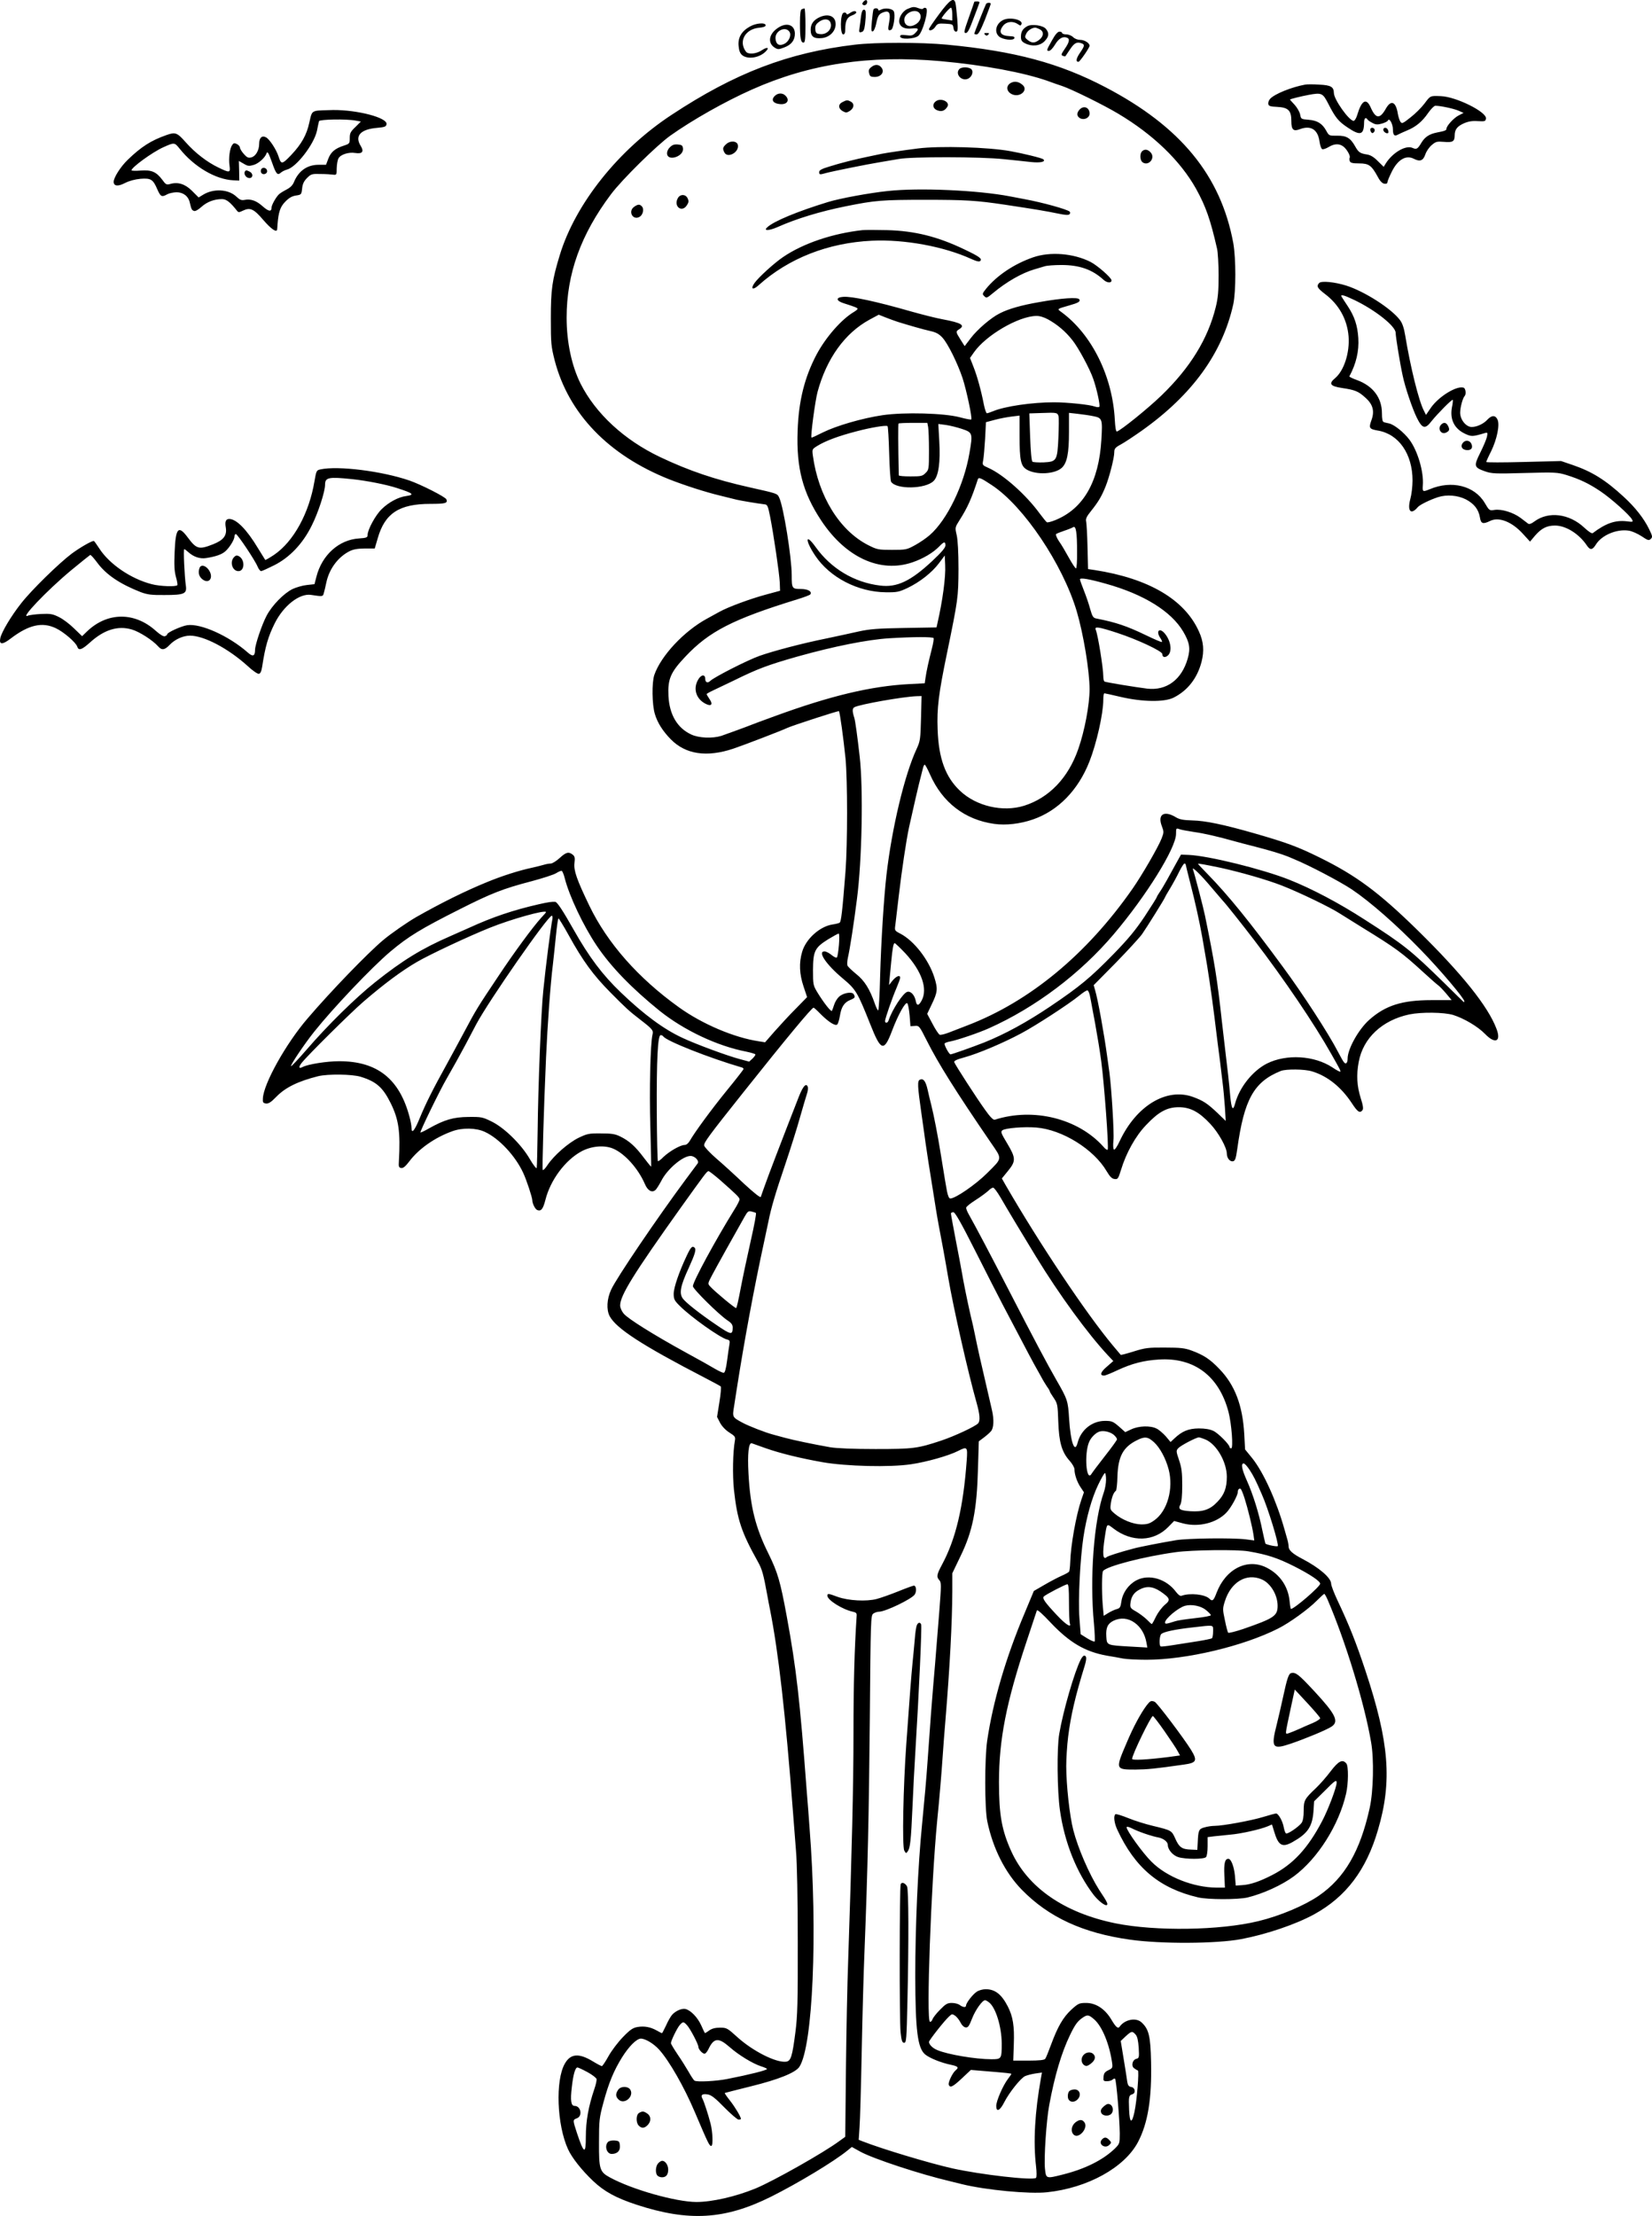
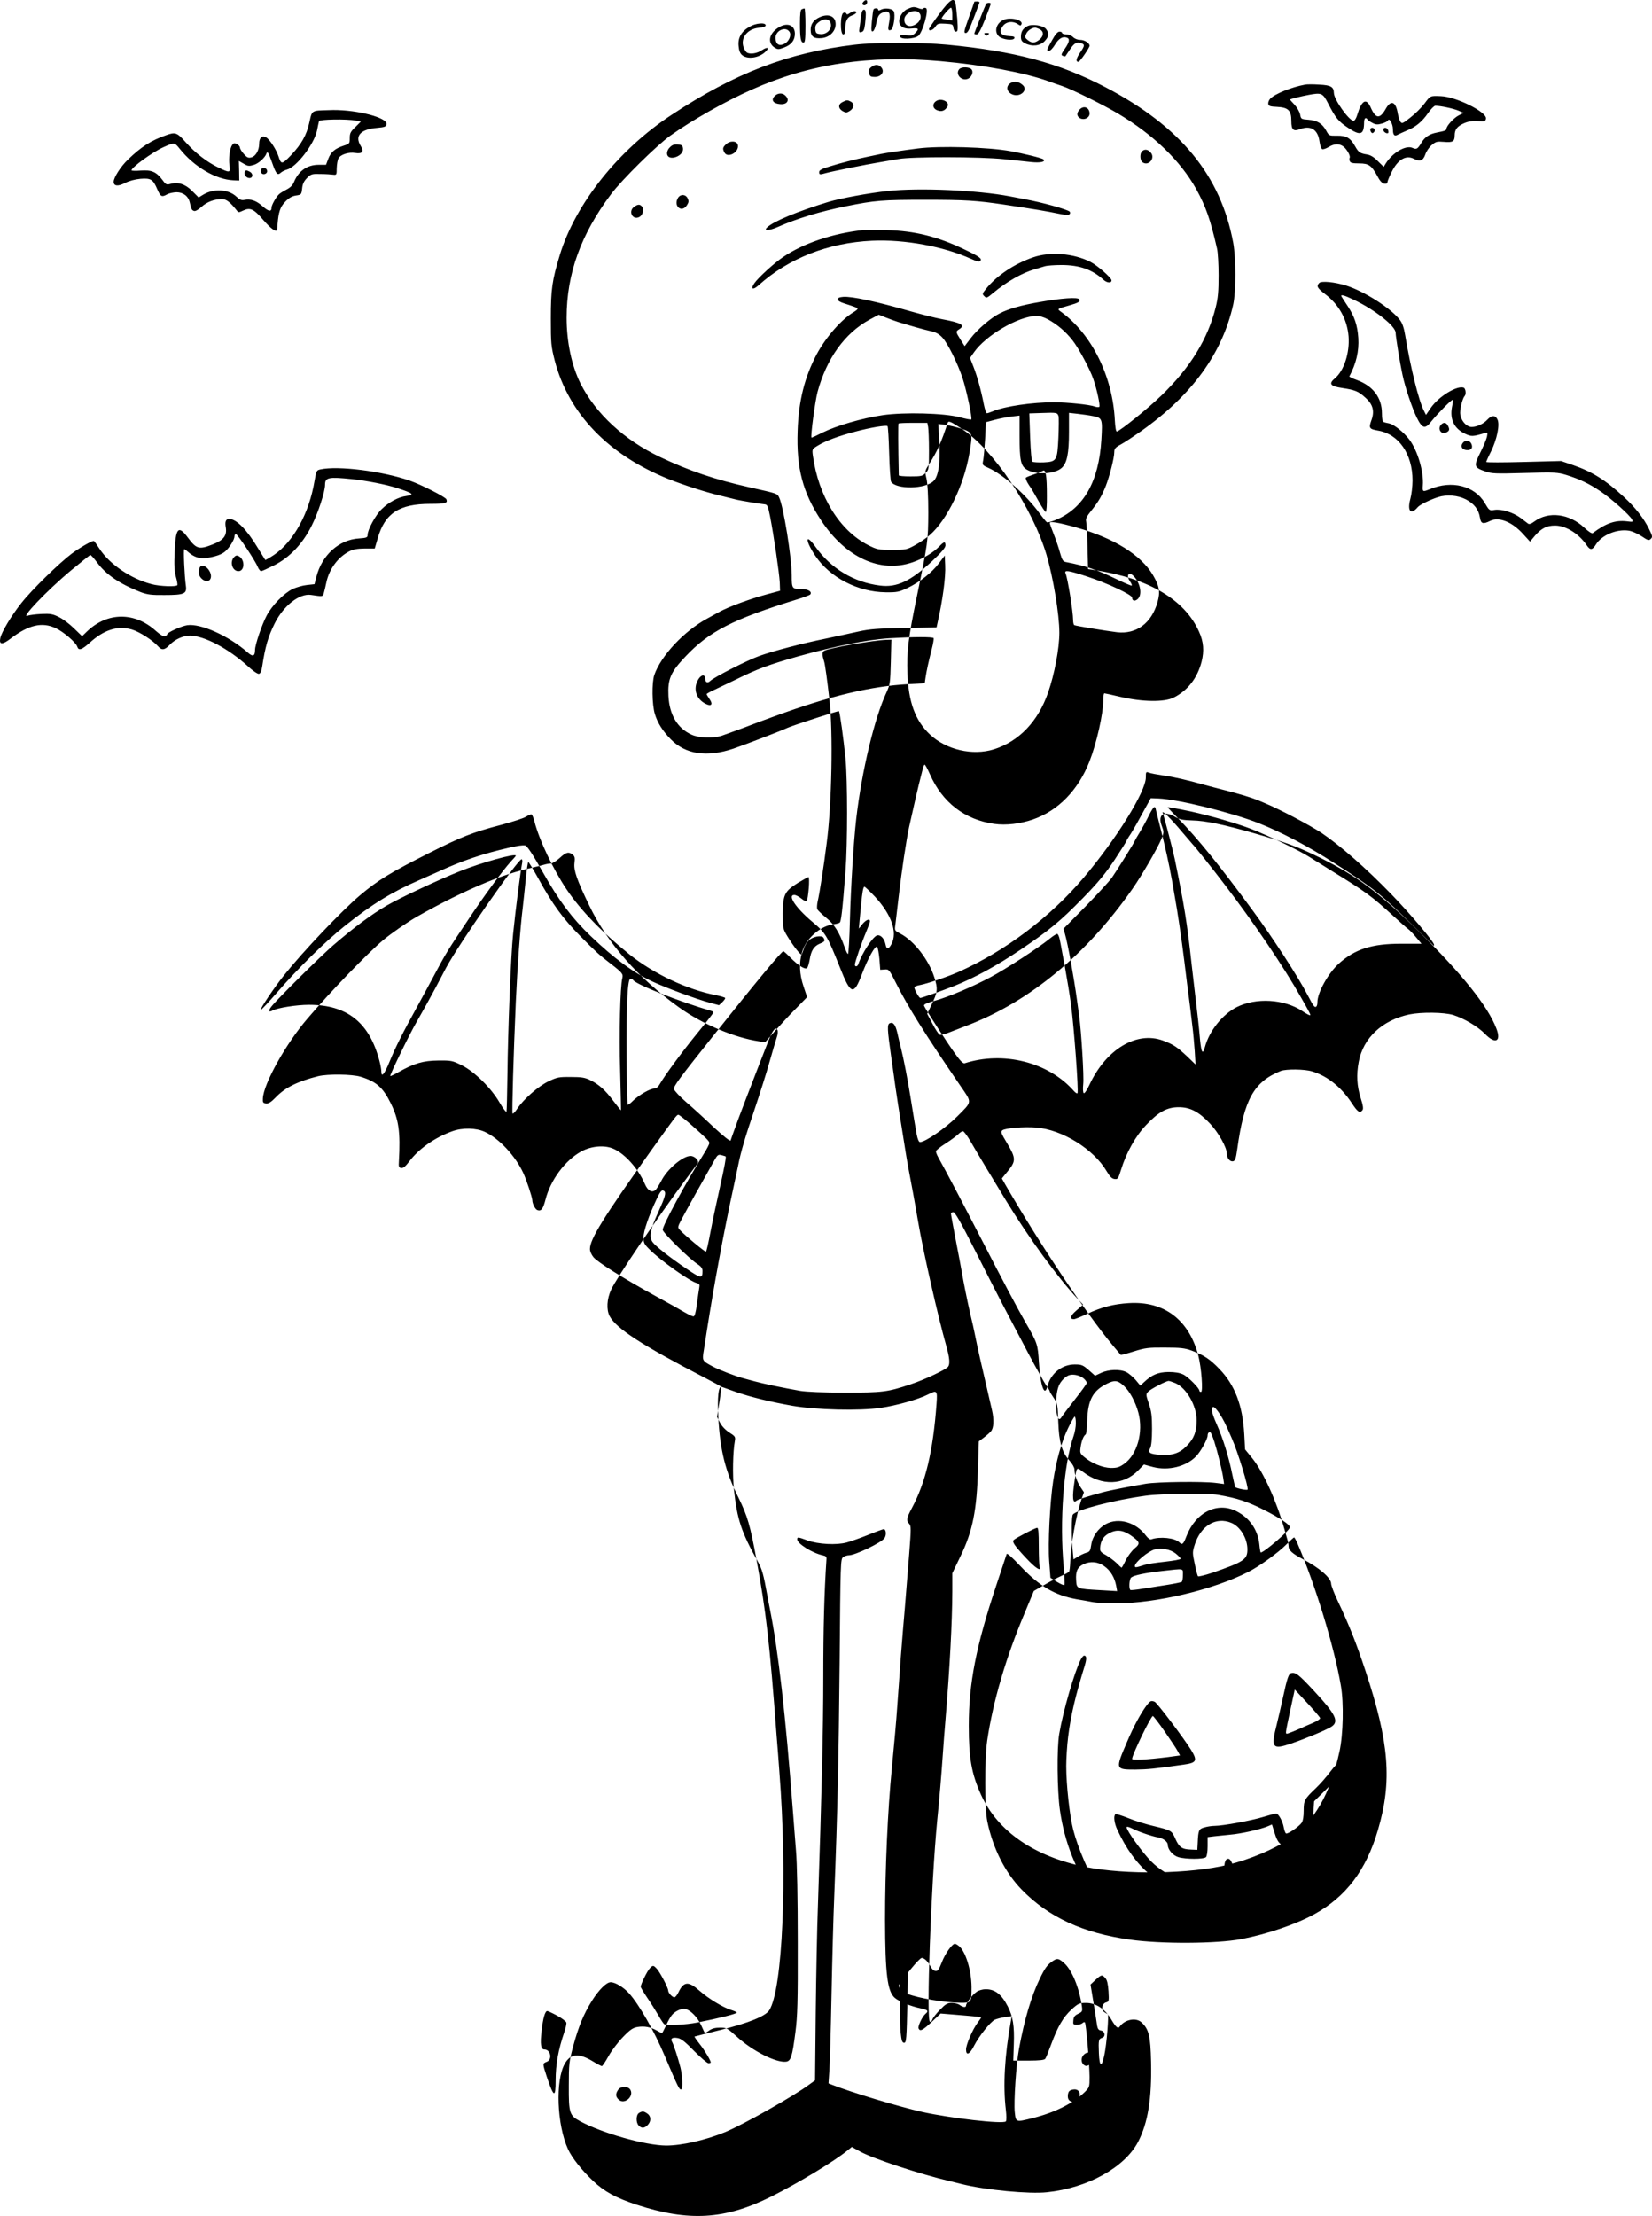
<svg xmlns="http://www.w3.org/2000/svg" version="1.0" viewBox="0 0 1203.582 1614.228" preserveAspectRatio="xMidYMid meet">
  <g transform="translate(-409.182,1746.046) scale(0.1,-0.1)" fill="#000000" stroke="none">
-     <path d="M10381 17446 c-8 -10 -9 -16 -1 -21 13 -8 30 3 30 21 0 18 -14 18 -29 0z M10935 17359 c-41 -55 -75 -105 -75 -110 0 -19 30 -8 46 16 15 23 22 26 73 23 53 -3 56 -5 59 -30 2 -17 9 -28 19 -28 13 0 15 12 9 93 -4 50 -10 102 -13 115 -11 45 -41 25 -118 -79z m95 -4 l0 -44 -37 6 c-21 3 -39 7 -40 8 -7 5 60 84 68 79 5 -3 9 -25 9 -49z M11190 17447 c0 -2 -18 -54 -40 -115 -35 -99 -38 -112 -22 -112 14 0 27 26 57 107 22 58 42 110 43 115 2 4 -6 8 -17 8 -12 0 -21 -1 -21 -3z M11276 17432 c-6 -10 -86 -211 -86 -217 0 -3 8 -5 18 -5 12 0 28 29 60 108 23 60 42 111 42 115 0 10 -28 9 -34 -1z M10703 17395 c-37 -16 -67 -67 -59 -101 9 -32 41 -47 92 -41 49 5 54 -3 23 -34 -18 -18 -29 -20 -65 -15 -35 4 -44 3 -44 -9 0 -24 101 -20 132 4 32 26 78 188 57 202 -8 4 -16 4 -20 -2 -4 -6 -15 -6 -33 1 -35 13 -44 12 -83 -5z m85 -27 c20 -20 13 -55 -14 -77 -46 -36 -94 -23 -94 26 0 47 76 83 108 51z M9933 17393 c-9 -3 -13 -33 -13 -101 0 -110 6 -142 26 -142 11 0 14 25 14 125 0 69 -3 125 -7 124 -5 0 -14 -3 -20 -6z M10456 17392 c-3 -5 -8 -43 -12 -86 -6 -65 -5 -78 7 -74 8 3 18 27 24 54 12 60 20 73 53 85 42 16 54 -5 42 -71 -11 -57 -9 -66 14 -57 18 7 33 114 19 136 -12 20 -65 26 -93 11 -13 -7 -20 -7 -20 0 0 12 -27 14 -34 2z M10365 17343 c-3 -27 -8 -65 -11 -85 -5 -32 -3 -36 14 -31 15 3 21 17 26 56 9 82 8 107 -8 107 -10 0 -17 -16 -21 -47z M10283 17365 c-15 -11 -22 -12 -25 -3 -2 6 -12 9 -21 5 -24 -9 -25 -157 -2 -157 11 0 15 11 15 39 0 58 14 87 49 99 17 6 31 16 31 21 0 16 -22 13 -47 -4z M10065 17336 c-45 -20 -67 -50 -67 -92 0 -50 23 -67 82 -61 57 6 100 50 100 102 0 57 -51 79 -115 51z m75 -35 c22 -43 -19 -94 -72 -89 -29 3 -33 7 -36 34 -2 25 3 37 24 53 33 26 70 27 84 2z M11403 17316 c-53 -24 -71 -87 -33 -121 25 -23 105 -33 112 -13 4 10 -4 14 -34 15 -67 3 -84 30 -47 77 24 30 71 35 106 11 18 -13 22 -13 27 0 12 31 -81 53 -131 31z M9555 17267 c-61 -34 -88 -81 -82 -141 3 -36 11 -55 27 -68 39 -31 120 -20 167 24 34 32 17 40 -24 13 -35 -24 -86 -32 -110 -17 -6 4 -17 20 -23 36 -26 68 26 136 110 144 33 3 50 9 50 18 0 22 -70 17 -115 -9z M9759 17257 c-66 -44 -76 -109 -24 -143 24 -15 29 -15 71 1 53 20 78 54 77 103 -2 63 -61 82 -124 39z m85 -29 c15 -25 -4 -70 -38 -87 -37 -18 -60 -5 -64 37 -6 57 73 96 102 50z M11575 17269 c-32 -18 -45 -40 -45 -76 0 -26 6 -36 30 -48 49 -25 107 -20 141 14 33 34 37 59 11 91 -21 26 -104 38 -137 19z m90 -21 c33 -15 33 -50 -1 -77 -33 -26 -55 -26 -85 -2 -21 17 -22 22 -11 45 10 23 39 43 64 45 4 1 19 -4 33 -11z M11756 17166 c-41 -73 -42 -76 -21 -76 9 0 28 20 43 45 27 45 57 63 87 51 23 -8 18 -33 -16 -82 -26 -38 -28 -45 -14 -50 9 -4 17 -5 19 -3 1 2 17 25 35 52 31 46 50 55 85 41 22 -9 20 -19 -15 -70 -27 -40 -31 -64 -10 -64 10 0 81 103 81 117 0 20 -37 43 -68 43 -19 0 -40 8 -52 20 -11 11 -33 20 -50 20 -16 0 -30 5 -30 10 0 6 -9 10 -19 10 -13 0 -31 -20 -55 -64z M11268 17208 c9 -9 15 -9 24 0 9 9 7 12 -12 12 -19 0 -21 -3 -12 -12z M10320 17135 c-486 -58 -873 -206 -1335 -511 -387 -254 -700 -647 -814 -1019 -57 -187 -66 -252 -66 -465 0 -182 2 -202 28 -305 101 -388 392 -690 834 -866 112 -44 264 -93 368 -118 50 -12 106 -26 125 -31 36 -8 155 -28 200 -33 23 -2 26 -9 42 -87 25 -126 68 -416 71 -484 l2 -59 -100 -27 c-116 -31 -278 -91 -341 -126 -24 -13 -65 -36 -91 -50 -168 -91 -336 -271 -384 -410 -19 -56 -17 -216 4 -285 19 -64 58 -125 116 -184 108 -110 262 -133 456 -68 80 27 356 133 395 152 38 17 369 125 374 121 7 -8 33 -198 48 -345 15 -161 15 -619 0 -820 -23 -295 -32 -369 -43 -376 -7 -4 -30 -10 -53 -13 -93 -15 -193 -106 -220 -199 -24 -81 -20 -162 10 -252 l26 -78 -84 -86 c-47 -47 -115 -121 -153 -164 l-69 -79 -45 7 c-180 27 -412 125 -583 248 -297 213 -521 467 -653 741 -91 189 -114 255 -108 309 5 39 2 50 -13 62 -30 23 -48 18 -95 -25 -24 -22 -53 -40 -65 -40 -12 0 -34 -4 -50 -9 -16 -5 -54 -14 -84 -21 -99 -21 -223 -61 -332 -106 -159 -65 -334 -152 -512 -253 -66 -38 -182 -118 -243 -169 -113 -95 -381 -372 -550 -570 -157 -182 -322 -477 -326 -584 -2 -28 2 -33 23 -36 19 -2 37 10 75 49 66 68 158 113 305 150 70 17 246 15 309 -4 114 -35 162 -77 219 -192 59 -119 72 -209 60 -425 -3 -38 0 -45 17 -48 14 -2 31 12 57 46 69 93 187 176 315 222 74 27 175 25 238 -5 104 -48 222 -175 279 -299 24 -51 65 -176 66 -198 0 -25 21 -66 36 -72 28 -11 42 7 59 72 36 146 145 292 264 356 73 39 169 47 233 18 84 -37 180 -145 228 -256 20 -48 51 -66 76 -45 9 7 28 38 44 68 43 85 156 181 213 181 31 0 65 -36 52 -54 -6 -8 -45 -60 -87 -117 -204 -275 -506 -719 -544 -804 -31 -67 -35 -144 -11 -191 47 -90 236 -213 694 -450 60 -31 111 -59 116 -63 4 -4 0 -56 -10 -115 l-17 -107 22 -43 c14 -26 41 -54 68 -71 41 -26 45 -32 40 -59 -15 -82 -18 -252 -7 -357 24 -219 54 -309 174 -524 31 -55 41 -91 69 -245 5 -30 14 -75 19 -100 62 -312 113 -756 169 -1490 5 -69 15 -190 21 -270 8 -88 13 -350 13 -665 1 -441 -2 -541 -17 -657 -23 -179 -33 -212 -69 -216 -73 -8 -241 77 -353 178 -74 67 -79 70 -127 70 -35 0 -59 -6 -80 -21 -16 -12 -30 -20 -31 -18 -2 2 -14 28 -27 57 -26 57 -75 108 -114 118 -26 6 -72 -13 -98 -43 -9 -10 -29 -44 -43 -76 -15 -31 -28 -57 -30 -57 -3 0 -19 8 -38 19 -46 26 -90 34 -140 26 -34 -6 -54 -19 -107 -74 -36 -37 -83 -99 -105 -139 -22 -40 -44 -72 -48 -72 -5 0 -34 15 -65 34 -102 62 -163 58 -205 -16 -70 -122 -58 -445 23 -623 28 -62 100 -153 182 -231 82 -78 169 -125 318 -174 380 -124 643 -109 980 59 196 98 458 256 556 336 l32 26 63 -35 c96 -52 436 -164 654 -215 28 -7 66 -16 85 -21 174 -43 492 -73 620 -59 296 31 565 180 663 366 72 138 101 315 95 584 -4 188 -16 238 -69 287 -40 38 -123 22 -160 -31 -12 -17 -28 -3 -61 53 -46 77 -112 120 -183 120 -50 0 -57 -3 -108 -49 -60 -56 -99 -123 -148 -256 -18 -49 -37 -96 -42 -102 -7 -9 -43 -13 -121 -13 l-112 0 4 118 c5 134 -6 203 -44 277 -46 89 -93 125 -161 125 -21 0 -51 -8 -66 -19 -29 -19 -77 -82 -77 -100 0 -16 -23 -13 -46 4 -10 8 -36 15 -57 15 -33 0 -45 -7 -87 -50 -27 -27 -52 -59 -55 -71 -4 -11 -12 -18 -18 -16 -28 9 8 1000 53 1467 17 168 31 337 40 470 5 74 14 191 20 260 32 388 49 710 50 938 l0 132 59 123 c89 182 120 336 128 640 l6 198 36 27 c20 15 44 36 53 47 20 23 23 84 7 153 -13 57 -42 184 -68 295 -11 45 -29 127 -41 182 -11 55 -25 119 -30 143 -6 23 -14 61 -20 85 -22 97 -50 236 -60 297 -6 36 -27 145 -46 243 -19 98 -34 182 -34 188 0 5 8 9 18 9 12 0 55 -75 160 -283 78 -155 168 -331 200 -392 32 -60 90 -171 129 -245 38 -74 83 -157 98 -185 15 -27 39 -70 53 -95 13 -25 33 -57 43 -72 11 -14 19 -29 19 -33 0 -3 13 -25 29 -48 27 -40 29 -49 33 -172 5 -151 26 -223 83 -286 19 -21 35 -49 35 -62 0 -37 19 -93 45 -131 l24 -36 -19 -55 c-38 -111 -78 -334 -81 -457 -1 -31 -5 -61 -8 -66 -3 -5 -28 -19 -56 -31 -27 -12 -84 -42 -125 -66 l-76 -44 -67 -161 c-137 -324 -231 -645 -273 -930 -19 -134 -19 -493 1 -588 41 -197 130 -373 251 -497 195 -200 445 -316 789 -364 225 -32 630 -30 810 4 184 35 397 107 532 181 231 127 379 322 464 614 105 355 82 639 -91 1160 -68 205 -118 331 -204 513 -25 53 -46 108 -46 121 0 42 -87 117 -210 181 -71 37 -100 63 -100 90 0 12 -4 35 -9 51 -5 16 -14 49 -21 74 -58 206 -152 414 -234 517 l-53 65 -6 112 c-12 209 -68 357 -181 474 -68 71 -113 101 -202 134 -49 18 -81 22 -194 22 -122 1 -144 -2 -228 -28 -50 -16 -94 -27 -95 -25 -2 2 -28 33 -58 69 -193 231 -534 741 -782 1170 l-26 46 44 54 c59 72 59 94 -5 201 -45 75 -49 85 -35 96 23 16 154 27 246 20 190 -15 420 -158 514 -319 23 -39 38 -54 57 -56 24 -3 27 2 47 66 37 123 106 247 182 326 91 97 153 131 239 131 84 0 148 -34 230 -122 60 -64 120 -172 120 -215 0 -33 22 -61 45 -57 16 4 21 19 31 89 50 362 121 490 317 569 39 15 173 14 228 -3 113 -34 213 -115 290 -232 42 -64 58 -75 77 -51 8 10 5 34 -13 90 -27 86 -32 167 -14 262 32 174 171 304 369 346 89 18 251 16 319 -4 79 -25 180 -84 233 -139 74 -76 119 -55 82 40 -62 163 -251 399 -575 717 -281 275 -445 397 -713 529 -160 79 -242 109 -475 176 -227 65 -358 92 -452 94 -67 2 -93 7 -120 23 -85 52 -135 22 -103 -63 16 -42 16 -47 -1 -91 -24 -62 -143 -268 -213 -368 -333 -477 -748 -820 -1202 -994 -47 -18 -109 -42 -137 -53 -29 -11 -58 -18 -65 -15 -7 3 -31 38 -52 79 l-39 73 31 65 c45 93 48 116 21 201 -41 129 -149 268 -249 319 -40 21 -41 22 -35 63 3 23 14 119 25 212 22 188 55 407 75 500 22 101 74 328 86 370 6 22 13 50 16 63 3 12 8 22 12 22 4 0 22 -33 39 -72 90 -203 253 -329 467 -359 86 -12 189 0 282 32 183 63 330 213 412 422 52 132 101 349 101 450 0 26 3 47 8 47 4 0 59 -12 122 -27 157 -36 313 -38 381 -5 103 51 174 142 205 262 20 79 15 146 -19 220 -104 233 -366 387 -760 448 l-48 7 -4 162 c-2 89 -7 172 -10 185 -5 19 4 37 38 79 51 64 75 104 105 179 27 69 62 205 62 246 0 26 7 35 48 57 26 14 94 59 152 100 368 261 588 565 667 921 20 95 20 333 0 446 -91 492 -384 849 -931 1135 -336 176 -661 263 -1154 310 -191 18 -521 18 -672 0z m624 -120 c314 -28 608 -83 783 -145 32 -12 78 -28 103 -36 71 -24 304 -139 409 -202 255 -152 452 -342 567 -547 71 -129 104 -222 153 -437 6 -26 11 -113 11 -193 0 -116 -4 -165 -21 -233 -57 -230 -185 -439 -395 -642 -98 -95 -298 -256 -325 -263 -7 -1 -12 30 -15 83 -16 319 -168 625 -389 787 -33 24 -35 22 55 48 68 19 85 29 75 45 -10 17 -128 9 -290 -20 -129 -22 -225 -49 -289 -82 -65 -32 -164 -118 -212 -181 l-44 -58 -30 47 c-36 57 -36 60 -10 76 46 29 17 47 -123 73 -49 9 -150 35 -225 56 -258 74 -435 112 -497 107 -56 -4 -53 -29 5 -47 76 -24 100 -33 100 -40 0 -4 -12 -14 -27 -23 -91 -54 -204 -183 -272 -310 -87 -165 -131 -338 -138 -557 -10 -270 38 -450 171 -651 179 -271 430 -386 665 -306 79 27 151 70 196 116 34 36 45 38 45 7 0 -16 -29 -50 -95 -112 -158 -148 -259 -196 -382 -180 -189 23 -357 124 -469 281 -76 106 -78 49 -3 -63 106 -159 311 -265 514 -267 81 -1 96 2 158 31 90 43 178 112 230 181 l42 56 3 -70 c5 -85 -19 -261 -56 -422 l-7 -32 -235 -4 c-193 -3 -252 -8 -330 -25 -52 -12 -160 -35 -240 -52 -174 -35 -385 -91 -484 -126 -88 -31 -333 -156 -360 -183 -18 -18 -36 -11 -36 15 0 36 -31 32 -52 -6 -38 -65 -15 -140 54 -175 42 -22 57 -5 29 34 -11 17 -21 33 -21 36 0 3 21 15 47 27 26 12 94 45 153 73 170 84 247 113 466 175 261 73 505 122 664 132 182 11 317 11 324 1 2 -4 -3 -39 -13 -77 -24 -94 -39 -162 -46 -211 l-6 -41 -117 -6 c-275 -15 -570 -85 -977 -234 -82 -30 -159 -58 -170 -63 -34 -14 -178 -66 -218 -80 -64 -20 -165 -16 -219 10 -102 47 -159 145 -166 280 -6 124 15 173 123 287 173 184 346 273 817 418 49 15 91 31 94 36 13 22 -19 39 -71 39 -62 0 -65 4 -65 99 0 130 -60 501 -91 566 -15 31 -9 29 -214 75 -255 57 -443 121 -654 221 -261 124 -470 317 -580 536 -64 129 -101 301 -101 479 0 319 103 606 323 899 80 107 333 356 432 427 162 115 401 250 595 336 419 187 856 253 1374 207z m-309 -1900 c81 -25 181 -54 235 -66 41 -9 63 -21 87 -47 40 -42 112 -189 148 -297 28 -86 72 -292 63 -300 -2 -3 -40 4 -84 16 -114 30 -404 38 -562 15 -149 -22 -337 -77 -436 -126 -43 -22 -80 -39 -82 -37 -8 8 27 269 44 332 66 244 199 429 379 527 l67 36 50 -20 c28 -11 69 -26 91 -33z m1092 19 c69 -38 129 -89 179 -153 43 -54 127 -210 151 -281 26 -74 52 -195 44 -203 -4 -4 -19 -3 -33 2 -36 14 -202 31 -297 31 -159 0 -358 -29 -444 -65 -20 -8 -40 -15 -45 -15 -5 0 -15 28 -22 63 -20 103 -49 208 -76 276 l-25 64 28 40 c86 124 324 264 455 266 23 1 56 -9 85 -25z m77 -706 c3 -12 2 -82 -1 -155 -8 -169 -12 -176 -109 -181 -38 -1 -74 1 -80 5 -7 5 -13 73 -17 180 l-6 172 92 3 c109 4 113 3 121 -24z m253 1 c66 -13 68 -21 59 -172 -18 -306 -131 -502 -335 -585 -29 -12 -57 -19 -62 -16 -5 3 -28 31 -51 62 -101 139 -267 286 -375 334 -45 20 -45 21 -38 56 4 21 10 91 14 157 l6 120 64 17 c36 10 91 20 123 24 l58 7 0 -149 c0 -176 9 -218 52 -244 68 -41 206 -34 256 13 38 35 52 106 52 260 l0 140 63 -7 c34 -4 86 -11 114 -17z m-1203 -80 c3 -17 6 -94 6 -171 0 -134 -1 -140 -25 -163 -22 -23 -32 -25 -110 -25 -47 0 -85 3 -85 8 -5 222 -5 373 -2 377 3 3 51 5 107 5 l103 0 6 -31z m246 -13 c78 -26 80 -31 55 -175 -39 -232 -162 -487 -289 -598 -25 -22 -73 -55 -108 -74 -60 -33 -67 -34 -168 -34 -100 0 -108 2 -172 34 -209 106 -364 357 -404 653 -6 46 -5 47 32 70 60 37 153 72 284 106 105 28 219 47 228 38 4 -4 9 -94 12 -199 3 -106 9 -198 14 -206 37 -57 250 -54 310 6 36 36 50 136 41 291 l-7 124 54 -7 c29 -4 82 -17 118 -29z m220 -411 c231 -153 514 -575 616 -916 49 -165 94 -436 94 -569 0 -113 -36 -304 -82 -435 -73 -211 -212 -356 -395 -414 -155 -48 -348 -4 -467 109 -106 100 -156 236 -163 447 -6 154 7 260 68 554 81 393 83 409 84 614 0 121 -5 211 -13 247 -13 56 -13 56 21 110 58 91 87 156 133 297 6 17 23 10 104 -44z m619 -487 c1 -65 -3 -118 -8 -118 -5 0 -28 35 -52 78 -23 42 -55 97 -72 120 -16 24 -25 47 -21 52 5 4 32 15 59 24 28 9 57 21 65 26 21 13 29 -35 29 -182z m211 -230 c276 -77 475 -201 562 -348 47 -80 54 -123 33 -197 -44 -154 -154 -235 -295 -219 -81 10 -303 46 -312 52 -4 3 -8 20 -8 38 0 58 -39 302 -55 339 -11 26 19 22 157 -23 149 -49 328 -133 328 -154 0 -24 20 -29 41 -10 33 30 21 109 -25 162 -39 44 -64 13 -30 -36 9 -13 14 -26 11 -28 -3 -3 -56 20 -118 50 -137 66 -217 93 -360 121 -22 4 -29 14 -44 67 -9 35 -30 96 -46 136 -16 40 -29 77 -29 82 0 14 66 3 190 -32z m-1348 -980 c-4 -154 -6 -166 -32 -223 -87 -186 -180 -573 -220 -920 -19 -167 -39 -488 -46 -737 -3 -137 -10 -248 -14 -248 -4 0 -15 21 -24 48 -38 109 -76 169 -136 217 -32 26 -61 54 -64 62 -3 8 -2 33 3 56 15 65 43 246 66 427 37 281 47 806 20 1040 -16 142 -32 260 -39 281 -16 50 -15 69 1 78 41 21 351 76 453 80 l36 1 -4 -162z m1988 -828 c72 -10 166 -31 305 -70 17 -5 82 -22 145 -38 109 -28 190 -53 235 -71 11 -5 31 -13 45 -19 112 -46 334 -163 420 -220 134 -90 326 -258 506 -444 138 -142 314 -350 314 -371 0 -6 -2 -8 -4 -6 -3 2 -65 63 -138 135 -248 243 -297 282 -586 467 -186 120 -383 224 -547 289 -197 78 -590 175 -734 181 l-55 2 -36 -65 c-20 -36 -51 -92 -69 -125 -18 -32 -41 -71 -52 -86 -10 -15 -19 -30 -19 -33 0 -4 -39 -66 -87 -139 -68 -102 -120 -165 -228 -276 -168 -172 -245 -236 -460 -381 -174 -117 -332 -203 -484 -264 -87 -34 -233 -86 -244 -86 -11 0 -48 70 -43 79 3 5 22 12 41 15 53 10 206 62 282 96 340 152 667 399 910 686 238 281 453 628 453 730 0 41 1 43 23 35 12 -5 60 -14 107 -21z m-60 -236 c0 -3 16 -67 35 -142 34 -131 66 -276 86 -389 5 -29 14 -79 19 -110 20 -108 50 -311 70 -473 6 -47 15 -120 20 -162 6 -43 14 -113 20 -155 5 -43 14 -114 19 -158 6 -44 13 -125 17 -180 l6 -100 -58 56 c-76 72 -105 91 -181 119 -192 69 -413 -64 -534 -323 -17 -37 -35 -64 -41 -61 -6 4 -8 30 -4 68 6 53 -14 376 -29 491 -3 22 -10 74 -16 115 -23 170 -68 419 -89 489 l-10 35 158 160 c87 89 174 184 194 211 33 47 168 263 168 270 0 2 17 32 38 66 21 35 51 90 66 122 16 31 32 57 37 57 5 0 9 -3 9 -6z m255 -25 c149 -33 334 -86 445 -129 128 -50 352 -158 423 -204 29 -18 102 -64 162 -101 244 -150 290 -183 448 -328 49 -45 98 -88 107 -94 10 -7 36 -34 58 -60 l40 -48 -147 0 c-215 0 -336 -39 -454 -144 -78 -70 -157 -212 -157 -282 0 -32 -13 -45 -27 -26 -6 6 -25 41 -44 77 -67 130 -257 423 -399 615 -243 331 -399 523 -547 675 -40 41 -73 76 -73 78 0 4 54 -6 165 -29z m-62 -149 c40 -47 74 -87 77 -90 16 -15 148 -181 231 -290 216 -282 436 -607 561 -829 61 -107 69 -123 65 -127 -2 -3 -29 11 -58 31 -132 87 -335 99 -477 28 -104 -53 -200 -173 -232 -292 -15 -57 -26 -40 -35 53 -7 84 -22 220 -36 331 -5 44 -16 141 -25 215 -34 312 -54 433 -123 770 -11 55 -76 305 -88 338 -9 25 58 -40 140 -138z m-4717 74 c34 -133 136 -348 233 -492 104 -155 257 -312 460 -476 177 -141 418 -255 629 -296 34 -7 64 -16 67 -20 2 -4 -7 -17 -20 -30 l-25 -23 -67 18 c-91 24 -319 108 -419 155 -136 63 -280 169 -448 330 -135 129 -232 258 -346 460 -78 138 -119 200 -133 201 -22 2 -51 -2 -117 -17 -189 -43 -340 -94 -510 -172 -36 -16 -99 -44 -140 -62 -204 -89 -344 -174 -547 -336 -143 -114 -345 -313 -495 -487 -61 -70 -113 -126 -116 -123 -6 7 97 161 169 251 138 173 419 469 554 583 132 111 220 165 510 311 226 114 312 148 519 202 82 22 163 48 180 59 17 11 35 18 40 17 5 -2 15 -25 22 -53z m-136 -248 c0 -2 -16 -21 -36 -42 -59 -65 -195 -249 -311 -424 -153 -229 -161 -241 -254 -416 -29 -55 -85 -157 -124 -229 -97 -175 -151 -282 -195 -389 -37 -91 -60 -119 -60 -72 0 14 -6 49 -14 78 -73 279 -235 408 -513 408 -91 0 -228 -22 -266 -42 -28 -15 -32 -2 -8 29 42 54 357 366 451 447 151 130 280 226 391 290 91 53 374 186 529 248 156 63 410 134 410 114z m46 -53 c-13 -67 -47 -331 -66 -518 -16 -149 -38 -714 -41 -1015 -2 -146 -5 -271 -7 -278 -2 -7 -25 22 -50 65 -61 106 -184 227 -277 273 -67 33 -75 35 -170 34 -110 -1 -175 -20 -289 -84 -31 -18 -59 -31 -61 -29 -5 6 142 309 192 394 54 94 88 156 136 245 22 41 57 109 79 150 92 172 522 790 550 790 5 0 7 -12 4 -27z m119 -115 c103 -187 179 -291 305 -418 114 -115 132 -132 220 -200 86 -66 93 -76 86 -105 -16 -63 -24 -408 -16 -675 4 -157 7 -286 6 -288 -2 -1 -26 29 -55 67 -59 79 -105 121 -171 153 -37 18 -62 22 -140 22 -87 1 -100 -2 -163 -32 -75 -37 -179 -128 -226 -198 -16 -25 -32 -41 -35 -36 -5 9 7 434 24 817 11 245 32 536 50 680 5 44 15 137 22 208 7 70 15 127 19 127 3 0 37 -55 74 -122z m1969 -70 c-4 -46 -10 -87 -15 -92 -4 -5 -21 3 -39 18 -17 14 -40 26 -51 26 -53 0 12 -96 134 -198 94 -79 105 -96 199 -332 78 -198 100 -204 159 -48 45 119 98 213 111 200 6 -6 13 -46 17 -89 l6 -78 32 2 c31 3 33 0 86 -105 84 -167 209 -367 467 -744 85 -124 87 -110 -25 -222 -84 -84 -232 -186 -270 -186 -9 0 -17 19 -24 53 -9 51 -14 76 -47 282 -19 119 -48 269 -67 345 -8 30 -20 81 -27 113 -14 61 -30 83 -55 73 -21 -8 -19 -43 10 -247 14 -96 27 -192 30 -214 10 -71 20 -136 76 -485 6 -36 14 -85 19 -110 17 -86 50 -266 70 -385 39 -228 146 -698 206 -910 25 -88 28 -133 13 -152 -18 -22 -174 -95 -271 -127 -171 -57 -204 -61 -478 -61 -162 0 -282 5 -330 13 -114 20 -269 52 -330 69 -30 8 -68 18 -85 23 -57 15 -178 62 -224 87 -74 40 -74 40 -61 119 6 38 15 96 20 129 53 339 125 731 200 1075 11 52 25 116 30 141 19 98 53 212 120 409 38 113 88 270 110 350 23 80 46 159 52 176 6 17 8 39 5 48 -12 30 -35 4 -65 -72 -132 -338 -224 -579 -246 -642 -15 -41 -29 -81 -31 -88 -3 -9 -48 27 -123 96 -64 61 -155 144 -202 184 -47 41 -86 83 -88 94 -3 21 33 70 287 389 311 391 497 615 510 615 4 0 27 -21 51 -46 59 -59 108 -90 122 -76 6 6 14 34 19 62 10 65 31 98 75 116 36 15 39 20 25 43 -13 20 -78 8 -107 -20 -13 -12 -29 -38 -35 -58 -6 -20 -14 -40 -16 -44 -6 -10 -59 58 -104 131 -33 55 -34 58 -34 167 1 138 13 162 110 223 38 23 73 42 77 42 5 0 6 -37 2 -82z m483 -61 c120 -130 165 -259 120 -344 -21 -40 -36 -42 -43 -5 -9 45 -37 75 -63 67 -31 -10 -109 -129 -135 -207 -6 -21 -26 -24 -26 -5 0 17 51 165 84 242 14 33 26 66 26 73 0 23 -28 12 -55 -20 l-26 -33 5 55 c3 30 8 82 11 115 9 96 16 135 25 135 4 0 39 -33 77 -73z m1345 -308 c4 -19 12 -59 17 -89 6 -30 15 -81 21 -112 24 -136 31 -179 45 -278 22 -166 56 -627 47 -644 -3 -5 -17 4 -31 21 -184 206 -510 287 -791 197 -11 -4 -34 19 -72 73 -60 83 -215 323 -224 346 -3 10 18 20 77 36 98 27 278 103 409 173 106 56 349 214 425 276 28 23 54 40 60 38 5 -1 13 -18 17 -37z m-3108 -298 c21 -33 334 -157 574 -227 8 -2 12 -8 10 -13 -2 -5 -55 -74 -120 -153 -114 -140 -236 -307 -270 -367 -11 -19 -25 -31 -38 -31 -31 0 -109 -45 -153 -86 -20 -21 -40 -35 -42 -32 -3 3 -7 162 -8 354 -2 386 7 564 28 564 8 0 16 -4 19 -9z m410 -1043 c127 -112 146 -131 146 -145 0 -7 -17 -42 -39 -76 -136 -219 -301 -523 -301 -556 0 -20 188 -206 252 -249 28 -18 38 -32 38 -51 0 -57 -12 -55 -116 16 -123 83 -228 166 -248 195 -27 38 -17 91 44 223 46 101 55 134 43 146 -17 17 -28 6 -58 -58 -55 -116 -95 -232 -95 -277 0 -39 5 -50 46 -90 80 -80 291 -230 342 -243 20 -5 23 -10 18 -37 -3 -17 -11 -70 -17 -118 -8 -60 -16 -88 -25 -88 -7 0 -35 13 -61 28 -26 16 -124 71 -218 122 -233 128 -418 244 -449 281 -15 18 -26 43 -26 60 0 72 97 229 443 714 178 248 189 264 201 264 4 1 40 -27 80 -61z m2047 -130 c40 -70 172 -290 259 -432 169 -277 379 -564 526 -721 l37 -39 -48 -42 c-46 -39 -53 -64 -19 -64 8 0 51 17 97 39 106 49 190 71 303 78 256 16 437 -120 506 -381 23 -88 36 -266 20 -266 -7 0 -12 4 -12 9 0 18 -83 102 -118 118 -25 12 -60 18 -107 18 -75 -1 -121 -20 -177 -73 l-28 -26 -35 42 c-20 22 -50 48 -67 56 -45 23 -129 20 -183 -5 l-45 -21 -46 41 c-43 37 -52 41 -102 41 -93 0 -175 -65 -199 -159 -21 -82 -51 2 -62 174 -8 131 -11 141 -94 285 -66 115 -160 292 -347 655 -140 271 -231 444 -292 553 -10 18 -18 38 -17 45 0 7 31 32 69 56 38 24 79 55 92 67 13 13 28 23 35 23 7 1 31 -32 54 -71z m-1782 -113 c4 -5 -10 -82 -39 -210 -22 -97 -58 -266 -70 -330 -19 -100 -30 -149 -35 -153 -5 -5 -157 121 -189 157 -19 20 -18 22 14 83 29 55 162 294 237 426 22 39 28 43 51 37 15 -4 29 -8 31 -10z m2609 -1618 c12 -11 22 -25 22 -31 0 -6 -40 -61 -88 -122 -48 -61 -92 -120 -98 -130 -38 -63 -54 145 -18 231 14 35 51 71 79 78 32 8 78 -4 103 -26z m291 -52 c43 -39 86 -118 107 -198 37 -140 -9 -304 -104 -371 -35 -25 -52 -30 -96 -30 -60 1 -141 34 -194 79 -32 27 -33 31 -27 74 7 47 21 81 37 92 4 3 10 50 11 105 5 145 41 213 142 263 57 29 80 26 124 -14z m374 20 c82 -34 157 -164 157 -272 0 -82 -19 -132 -70 -184 -53 -56 -105 -73 -197 -67 -75 5 -91 16 -71 49 8 16 13 62 13 139 0 94 -4 128 -23 184 -22 65 -22 69 -6 87 18 20 130 78 150 79 6 0 27 -7 47 -15z m-3200 -65 c106 -37 249 -72 412 -101 172 -30 489 -38 644 -15 115 17 274 62 343 97 67 34 70 31 63 -68 -25 -344 -80 -574 -180 -760 -39 -73 -42 -89 -19 -114 14 -16 14 -35 0 -216 -32 -403 -37 -460 -46 -563 -9 -102 -18 -225 -40 -535 -10 -143 -21 -263 -40 -460 -31 -309 -50 -751 -50 -1110 1 -396 17 -524 72 -570 31 -26 116 -61 190 -76 51 -11 57 -19 32 -40 -23 -19 -56 -89 -50 -105 10 -25 30 -15 96 47 l65 61 73 -6 c195 -16 222 -19 222 -23 0 -2 -11 -19 -25 -37 -36 -47 -85 -160 -85 -196 0 -48 27 -36 59 28 36 70 118 173 151 189 14 6 47 15 74 19 l49 7 -7 -39 c-45 -250 -57 -467 -36 -644 5 -43 5 -79 0 -84 -20 -21 -402 23 -610 69 -172 39 -511 141 -654 197 l-28 11 6 91 c4 50 11 300 16 556 5 256 14 581 20 722 24 610 32 988 39 1696 6 731 7 754 25 768 11 8 30 14 42 14 47 0 239 93 260 125 16 24 11 65 -6 65 -5 0 -56 -18 -112 -41 -57 -23 -128 -48 -158 -56 -74 -20 -207 -13 -285 15 -70 26 -75 26 -75 8 0 -31 110 -100 185 -116 24 -5 30 -11 28 -31 -16 -241 -23 -501 -23 -853 0 -390 -12 -866 -39 -1666 -6 -157 -13 -508 -16 -780 l-5 -495 -43 -31 c-111 -83 -481 -292 -612 -346 -144 -59 -316 -98 -430 -98 -150 1 -466 90 -628 178 -76 41 -82 59 -81 257 0 159 2 178 32 289 39 145 76 233 136 330 51 81 106 136 137 136 33 0 93 -36 133 -80 74 -82 183 -273 260 -455 100 -235 107 -249 121 -246 13 2 9 103 -6 161 -17 66 -48 162 -60 184 -15 26 1 37 42 29 25 -5 55 -29 119 -95 48 -48 94 -88 103 -88 9 0 17 2 17 5 0 15 -43 87 -80 134 -23 29 -40 54 -38 55 1 1 88 23 192 49 199 49 324 99 352 142 98 150 134 975 74 1740 -5 72 -14 189 -20 260 -51 680 -77 904 -146 1280 -47 256 -66 320 -132 455 -96 192 -134 343 -147 587 -8 143 1 227 24 220 9 -3 56 -20 104 -37z m3523 -157 c28 -43 43 -72 89 -178 46 -103 126 -366 116 -377 -5 -6 -76 8 -90 18 -1 2 -11 45 -22 96 -24 121 -68 263 -113 363 -37 83 -45 125 -23 125 7 0 26 -21 43 -47z m-1046 -70 c0 -27 -7 -68 -16 -93 -73 -206 -104 -625 -72 -958 6 -67 8 -125 5 -129 -4 -3 -28 7 -54 23 l-48 30 -9 119 c-10 132 5 427 29 587 22 146 61 285 107 381 23 48 45 87 50 87 4 0 8 -21 8 -47z m1009 -136 c24 -75 56 -206 65 -265 l6 -43 -62 8 c-95 12 -423 8 -508 -6 -102 -17 -267 -49 -310 -61 -102 -27 -186 -54 -195 -62 -28 -25 -33 22 -14 145 16 104 13 101 63 63 134 -102 295 -97 401 13 l41 42 66 -18 c112 -29 243 3 315 79 33 34 83 125 83 150 0 18 10 29 21 23 4 -3 17 -33 28 -68z m27 -387 c140 -24 213 -48 338 -111 110 -56 186 -106 186 -125 0 -21 -189 -184 -213 -184 -2 0 -7 27 -10 60 -11 105 -71 192 -165 240 -141 73 -300 -7 -367 -183 -21 -56 -30 -64 -51 -43 -32 33 -143 44 -204 22 -9 -4 -24 7 -40 28 -71 96 -198 133 -290 84 -57 -31 -99 -90 -108 -153 -6 -42 -11 -50 -34 -56 -15 -4 -43 -17 -61 -28 l-34 -21 -7 77 c-8 101 -7 235 2 249 24 35 298 106 532 138 117 16 445 20 526 6z m97 -204 c65 -27 117 -113 117 -193 0 -74 -26 -91 -254 -170 -55 -18 -102 -30 -106 -26 -4 4 -15 45 -24 91 -17 79 -17 85 0 139 44 139 156 206 267 159z m-1403 -170 c0 -74 3 -141 6 -150 15 -38 -29 -11 -96 61 -88 94 -106 121 -93 134 15 15 156 88 171 89 9 0 12 -33 12 -134z m666 82 c72 -50 76 -62 32 -98 -20 -17 -49 -55 -64 -85 -14 -30 -28 -55 -31 -55 -2 0 -19 15 -37 34 -19 18 -54 44 -78 58 -37 20 -43 28 -41 53 4 49 22 81 61 103 54 31 100 28 158 -10z m1218 -60 c129 -299 268 -751 317 -1038 22 -124 17 -356 -10 -479 -69 -315 -183 -511 -371 -640 -105 -72 -283 -147 -440 -185 -279 -68 -749 -75 -1041 -16 -373 76 -639 260 -759 524 -70 154 -90 267 -90 504 0 310 53 580 200 1022 39 118 73 221 76 229 3 9 39 -23 99 -87 139 -147 251 -213 410 -242 39 -6 92 -16 118 -21 26 -5 103 -9 171 -9 290 0 707 99 961 228 82 41 220 141 280 202 27 27 52 50 55 50 3 0 14 -19 24 -42z m-887 -75 c20 -16 36 -33 37 -38 0 -6 -52 -15 -115 -22 -63 -7 -127 -16 -144 -22 -69 -22 -75 -22 -75 -9 1 28 96 107 145 121 47 13 115 0 152 -30z m-519 -93 c45 -32 75 -83 86 -143 l7 -38 -123 7 c-175 10 -172 9 -176 74 -4 64 10 93 52 114 51 25 107 20 154 -14z m572 -64 c0 -25 -4 -47 -9 -50 -5 -3 -51 -13 -102 -21 -52 -8 -132 -21 -179 -28 -47 -8 -88 -12 -92 -10 -13 7 -9 80 5 91 19 16 99 33 222 47 169 19 155 22 155 -29z m-1635 -2700 c50 -35 94 -176 95 -301 0 -113 -2 -115 -75 -115 -114 0 -317 34 -393 66 -35 14 -61 40 -62 60 0 12 115 158 148 187 19 18 22 18 44 3 12 -9 29 -31 38 -49 9 -19 24 -33 36 -35 18 -3 26 8 49 67 24 61 74 131 94 131 4 0 16 -6 26 -14z m769 -126 c58 -51 111 -181 130 -315 5 -37 3 -41 -27 -55 -25 -12 -33 -22 -35 -47 -3 -30 -1 -33 25 -33 16 0 34 5 41 12 6 6 15 9 18 5 9 -9 33 -296 34 -397 0 -75 -1 -76 -37 -112 -87 -83 -215 -147 -378 -188 -123 -31 -122 -31 -130 43 -8 75 10 351 31 462 39 213 90 384 151 510 37 77 55 102 93 128 34 23 44 22 84 -13z m-2967 -42 c24 -26 83 -139 83 -158 0 -18 30 -50 45 -50 7 0 20 16 29 35 39 81 72 85 153 14 68 -60 171 -122 231 -141 23 -7 42 -16 42 -19 0 -9 -127 -41 -290 -73 -80 -16 -220 -23 -238 -12 -6 3 -25 32 -43 64 -18 31 -54 89 -81 128 -26 39 -48 75 -48 81 0 18 46 112 65 133 23 25 27 25 52 -2z m3268 -68 c13 -14 19 -42 23 -96 4 -70 3 -76 -17 -81 -29 -7 -40 -52 -16 -69 10 -7 22 -15 27 -16 10 -4 -7 -219 -25 -302 -19 -89 -35 -83 -39 16 -4 97 -2 105 24 113 27 9 20 49 -9 53 -16 2 -24 12 -28 35 -2 18 -14 92 -26 166 l-22 134 36 34 c43 39 48 40 72 13z m-3993 -274 c35 -19 64 -42 66 -50 2 -9 -5 -42 -16 -73 -43 -127 -62 -233 -62 -348 0 -132 -14 -125 -65 28 -31 95 -31 95 0 107 43 16 29 90 -17 90 -26 0 -32 39 -20 138 10 91 25 142 41 142 5 0 38 -15 73 -34z M10440 16972 c-18 -14 -22 -25 -16 -45 5 -23 12 -27 41 -27 45 0 72 34 51 65 -18 27 -48 30 -76 7z M11082 16958 c-33 -33 10 -88 57 -73 30 9 48 49 31 70 -15 18 -71 20 -88 3z M11464 16860 c-48 -19 -43 -71 8 -89 55 -19 110 33 72 69 -25 23 -54 31 -80 20z M9734 16759 c-26 -28 -8 -53 41 -57 52 -5 73 29 39 62 -22 22 -57 20 -80 -5z M10912 16724 c-31 -21 -25 -56 11 -68 30 -11 53 -2 71 27 22 34 -45 67 -82 41z M10230 16717 c-33 -16 -32 -47 1 -66 24 -13 29 -13 53 2 31 21 34 52 7 67 -25 13 -30 13 -61 -3z M11957 16662 c-23 -25 -21 -49 4 -63 30 -16 69 3 69 34 0 45 -43 62 -73 29z M9382 16410 c-25 -23 -27 -33 -12 -61 23 -43 106 1 98 53 -4 32 -55 37 -86 8z M8971 16386 c-14 -14 -21 -33 -19 -48 8 -55 123 -16 116 41 -3 22 -8 26 -38 29 -27 2 -41 -3 -59 -22z M10780 16379 c-110 -14 -223 -31 -265 -39 -22 -5 -67 -14 -100 -21 -88 -18 -200 -46 -282 -72 -54 -16 -73 -27 -73 -39 0 -21 3 -21 50 -8 43 12 300 64 393 79 37 6 97 17 135 23 93 18 599 17 767 -1 72 -7 162 -17 200 -21 67 -7 108 2 88 20 -9 9 -149 43 -238 59 -162 30 -519 40 -675 20z M12412 16358 c-17 -17 -15 -63 2 -78 43 -35 99 28 61 70 -20 23 -45 26 -63 8z M10560 16069 c-135 -14 -350 -54 -435 -80 -222 -68 -397 -140 -444 -185 -29 -26 13 -25 75 2 139 62 314 115 499 152 213 43 263 47 580 47 290 0 371 -5 573 -35 244 -37 298 -46 396 -66 48 -10 72 -12 80 -4 6 6 6 13 1 19 -19 17 -200 67 -325 90 -36 7 -85 16 -110 21 -234 45 -663 64 -890 39z M9032 16020 c-37 -60 26 -113 64 -55 14 21 15 31 6 50 -14 31 -52 33 -70 5z M8712 15954 c-46 -32 -11 -100 38 -74 25 13 36 55 20 75 -16 19 -30 19 -58 -1z M10375 15784 c-217 -24 -431 -96 -578 -196 -65 -44 -178 -147 -208 -189 -31 -44 -13 -55 29 -17 219 197 507 310 827 325 237 11 523 -42 721 -132 42 -19 60 -23 68 -15 15 16 -9 33 -119 85 -192 92 -360 134 -560 139 -77 2 -158 2 -180 0z M11619 15586 c-139 -48 -265 -133 -343 -229 -28 -35 -29 -39 -13 -54 15 -16 20 -14 64 23 98 82 212 147 303 173 25 7 58 17 74 22 16 5 70 9 121 9 132 0 225 -33 307 -108 25 -23 58 -25 58 -4 0 19 -103 109 -154 135 -123 62 -293 76 -417 33z M10772 5623 c-5 -10 -12 -54 -15 -98 -4 -44 -11 -125 -17 -180 -10 -104 -19 -220 -45 -585 -23 -320 -31 -749 -15 -780 12 -22 14 -22 25 -6 18 24 24 77 35 327 5 119 14 292 20 385 28 457 49 925 43 941 -7 18 -21 16 -31 -4z M10654 3735 c-9 -23 -10 -994 -1 -1077 7 -65 12 -78 26 -78 16 0 18 23 24 302 10 438 9 816 -3 837 -13 25 -39 34 -46 16z M8596 2238 c-21 -30 -20 -51 4 -73 42 -38 113 25 84 73 -17 27 -69 27 -88 0z M8748 2069 c-23 -13 -24 -72 -2 -93 21 -21 40 -20 64 4 27 27 26 65 -2 84 -26 18 -36 19 -60 5z M8522 1858 c-28 -28 -11 -88 27 -88 41 1 63 23 59 62 -3 30 -6 33 -38 36 -19 2 -41 -3 -48 -10z M8887 1702 c-20 -22 -22 -73 -5 -90 7 -7 21 -12 33 -12 30 0 45 19 45 56 0 33 -21 64 -44 64 -7 0 -20 -8 -29 -18z M11966 5372 c-45 -86 -129 -376 -157 -542 -18 -102 -15 -416 5 -555 33 -235 121 -454 245 -617 36 -46 87 -85 98 -74 6 6 1 19 -19 51 -7 11 -25 38 -39 60 -73 116 -154 303 -188 436 -26 101 -51 326 -51 464 0 56 6 152 14 215 19 154 53 298 121 518 15 51 14 72 -5 72 -5 0 -16 -12 -24 -28z M13499 5273 c-18 -4 -30 -38 -60 -178 -12 -55 -32 -143 -45 -195 -44 -172 -33 -187 103 -141 108 37 260 100 296 124 56 37 30 90 -125 257 -116 125 -136 140 -169 133z m211 -329 c0 -6 -24 -22 -52 -34 -29 -12 -75 -32 -103 -45 -27 -12 -61 -26 -74 -30 -28 -8 -29 -23 15 184 l29 134 92 -99 c51 -55 93 -104 93 -110z M12446 5038 c-44 -59 -97 -157 -145 -271 -84 -196 -84 -197 63 -197 89 1 141 6 351 36 95 13 103 28 54 108 -52 84 -248 344 -265 350 -26 10 -32 7 -58 -26z m131 -190 c43 -62 86 -126 95 -144 l17 -31 -87 -12 c-153 -19 -262 -25 -262 -13 0 30 137 312 151 312 4 0 43 -50 86 -112z M13786 4557 c-30 -40 -79 -96 -110 -125 -80 -76 -86 -87 -86 -162 0 -43 -5 -73 -15 -88 -21 -29 -103 -85 -114 -77 -5 3 -12 22 -16 43 -7 44 -39 102 -56 102 -6 0 -48 -11 -93 -25 -88 -27 -296 -65 -354 -65 -21 0 -54 -5 -74 -11 -42 -11 -46 -20 -50 -109 l-3 -55 -46 2 c-65 2 -86 16 -114 79 -27 61 -28 61 -164 94 -51 12 -132 37 -178 56 -47 19 -89 32 -94 29 -16 -10 -10 -64 13 -113 129 -278 307 -427 588 -493 72 -17 290 -17 360 -1 115 28 251 90 339 155 173 128 328 373 380 602 17 73 18 200 2 219 -28 34 -57 19 -115 -57z m44 -83 c0 -32 -61 -195 -106 -280 -104 -198 -211 -314 -363 -392 -91 -47 -161 -71 -221 -74 l-45 -3 -6 73 c-7 67 -28 122 -48 122 -25 0 -33 -33 -29 -120 l4 -90 -60 0 c-170 1 -365 78 -475 189 -64 63 -181 226 -181 250 0 7 13 5 38 -7 46 -24 145 -58 191 -66 39 -7 71 -32 71 -55 0 -34 37 -77 77 -89 53 -16 185 -16 201 0 7 7 12 40 12 79 l0 67 48 6 c26 3 79 8 117 12 76 6 218 38 271 60 l33 14 16 -52 c30 -101 58 -118 132 -77 111 62 145 111 154 221 l5 77 75 74 c78 79 89 86 89 61z M11986 2491 c-21 -23 -18 -60 6 -75 13 -8 24 -6 45 10 32 24 40 49 23 69 -17 21 -54 19 -74 -4z M11881 2226 c-7 -8 -11 -27 -9 -43 4 -36 45 -44 72 -14 28 30 14 71 -23 71 -16 0 -34 -6 -40 -14z M12134 2117 c-20 -18 -25 -29 -20 -45 8 -25 53 -31 74 -10 18 18 14 56 -7 68 -16 8 -25 5 -47 -13z M11927 2000 c-31 -25 -36 -70 -11 -91 36 -30 104 48 78 89 -16 25 -37 25 -67 2z M12119 1874 c-28 -33 24 -69 55 -38 16 15 16 18 0 35 -21 23 -37 24 -55 3z M13600 16844 c-98 -18 -223 -68 -255 -104 -9 -10 -15 -27 -13 -37 3 -15 14 -19 63 -21 83 -4 105 -26 105 -103 0 -65 15 -78 64 -59 78 29 129 -3 141 -89 4 -29 13 -55 20 -57 7 -3 28 4 46 15 41 25 77 27 107 5 25 -18 55 -70 47 -83 -3 -5 -2 -16 1 -25 5 -12 21 -16 68 -16 71 0 90 -14 136 -98 16 -31 33 -48 48 -50 14 -2 22 2 22 11 0 7 14 41 31 75 44 90 104 125 161 96 45 -23 68 -15 84 31 7 22 28 53 46 68 30 26 38 28 90 24 63 -6 78 3 78 46 0 44 18 67 67 89 32 14 61 19 101 16 53 -3 57 -1 60 19 7 47 -217 159 -328 163 -79 3 -76 5 -120 -54 -22 -29 -68 -75 -102 -101 -55 -44 -62 -47 -73 -32 -7 10 -15 36 -19 58 -14 90 -50 105 -88 37 -43 -76 -73 -74 -110 10 -32 72 -66 52 -98 -55 -7 -24 -19 -43 -26 -43 -33 0 -144 156 -144 203 -1 45 -22 57 -106 61 -44 3 -90 3 -104 0z m169 -139 c52 -102 74 -129 142 -174 92 -62 118 -54 119 37 0 31 12 42 25 22 3 -6 20 -17 36 -25 23 -13 37 -14 68 -5 22 6 42 16 45 23 9 22 36 -25 36 -64 0 -43 11 -54 37 -39 10 5 39 19 66 30 64 26 111 65 154 128 20 28 43 52 52 52 38 0 131 -20 167 -35 l39 -17 -37 -19 c-36 -19 -88 -76 -88 -97 0 -11 -12 -16 -70 -27 -55 -11 -86 -32 -111 -72 -29 -49 -37 -53 -66 -40 -49 22 -144 -33 -195 -113 l-15 -25 -43 42 c-28 29 -53 44 -78 48 -52 8 -63 16 -88 61 -34 60 -63 77 -131 76 -57 -1 -59 0 -78 35 -29 53 -65 76 -129 81 -54 4 -56 5 -62 39 -4 19 -22 50 -40 70 -19 20 -34 37 -34 38 0 4 81 24 135 34 96 18 104 14 144 -64z M14076 16522 c-2 -4 -1 -14 4 -22 7 -11 12 -12 21 -3 6 6 8 16 5 22 -8 13 -23 14 -30 3z M14170 16515 c0 -15 26 -32 36 -23 2 3 2 13 -2 22 -8 20 -34 21 -34 1z M6395 16653 c-31 -8 -35 -15 -50 -87 -19 -88 -57 -156 -132 -235 -67 -70 -73 -70 -92 -10 -16 50 -65 125 -91 139 -30 16 -50 -3 -50 -47 0 -47 -25 -91 -57 -99 -22 -6 -32 -1 -55 25 -15 17 -28 38 -28 46 0 8 -10 20 -22 26 -18 9 -24 8 -34 -6 -18 -24 -28 -97 -20 -151 7 -53 2 -54 -79 -15 -84 40 -171 107 -240 185 -63 71 -75 76 -142 52 -111 -39 -183 -85 -281 -180 -51 -49 -102 -129 -102 -160 0 -32 32 -35 82 -9 31 16 72 27 113 31 77 6 92 -4 124 -79 23 -52 32 -56 71 -34 14 8 44 14 68 15 49 0 87 -29 97 -77 11 -47 14 -53 30 -59 9 -4 31 8 54 29 41 37 93 57 150 57 32 0 59 -21 109 -84 11 -14 15 -14 46 1 51 24 78 11 147 -70 58 -67 97 -93 100 -68 1 6 2 23 3 39 7 87 19 125 55 162 27 28 48 41 78 46 40 6 41 7 46 51 3 33 13 54 36 77 29 29 36 31 99 29 37 0 78 -3 92 -5 24 -3 25 0 25 47 1 28 6 60 13 72 15 28 74 47 122 39 52 -8 66 10 39 53 -44 72 0 120 120 130 57 5 66 9 69 27 7 47 -210 104 -388 103 -58 -1 -114 -3 -125 -6z m288 -71 l38 -7 -40 -40 c-35 -33 -41 -45 -41 -80 0 -40 -2 -42 -42 -55 -65 -21 -95 -46 -114 -95 l-17 -45 -54 0 c-82 0 -144 -43 -178 -122 -10 -27 -28 -44 -57 -59 -23 -12 -47 -27 -54 -34 -22 -21 -54 -79 -54 -97 0 -32 -21 -29 -65 10 -47 42 -87 55 -133 46 -21 -4 -34 1 -58 24 -58 55 -167 61 -244 13 l-31 -19 -48 48 c-50 50 -103 67 -160 50 -26 -7 -32 -4 -57 31 -44 58 -78 73 -158 67 -36 -3 -66 -2 -66 2 0 21 151 131 230 167 82 37 83 37 120 -9 106 -133 263 -225 392 -231 l43 -2 -1 71 -2 72 35 -20 c30 -18 39 -19 73 -9 35 10 82 52 93 83 7 20 15 7 41 -66 29 -83 39 -95 63 -74 10 9 30 19 45 23 69 17 198 185 219 283 6 31 13 63 15 70 4 13 198 17 267 4z M5994 16225 c-4 -9 -2 -21 4 -27 15 -15 44 -1 40 19 -4 23 -36 29 -44 8z M5876 16211 c-9 -13 3 -39 21 -45 34 -13 47 26 14 44 -24 12 -28 12 -35 1z M13703 15399 c-22 -23 -14 -37 42 -80 102 -77 162 -185 172 -309 9 -119 -33 -250 -99 -305 -48 -40 -35 -58 52 -71 94 -14 119 -24 169 -70 56 -49 69 -99 44 -166 -20 -56 -15 -63 47 -74 152 -25 253 -170 253 -364 0 -41 -7 -102 -16 -134 -24 -89 4 -120 54 -60 14 17 89 54 148 73 63 20 142 14 202 -16 61 -32 93 -73 103 -132 7 -46 22 -51 75 -25 63 31 158 -6 238 -94 l52 -57 36 43 c47 54 86 74 146 74 79 0 175 -60 232 -145 24 -36 41 -34 66 7 42 68 151 114 238 101 24 -3 66 -22 95 -41 46 -31 53 -33 67 -19 14 13 12 21 -13 72 -37 76 -101 158 -183 233 -133 123 -231 184 -370 232 l-88 30 -272 -7 c-150 -4 -273 -4 -273 0 0 4 16 40 36 79 42 87 64 192 46 230 -15 33 -42 33 -73 0 -28 -31 -77 -54 -115 -54 -41 0 -84 53 -84 104 0 39 19 108 33 122 12 13 7 54 -7 60 -48 18 -180 -62 -238 -144 l-37 -54 -15 30 c-38 73 -98 316 -137 552 -8 49 -20 86 -37 108 -61 83 -257 209 -392 252 -83 26 -181 36 -197 19z m254 -123 c155 -74 303 -192 303 -240 0 -28 31 -220 51 -311 18 -87 71 -242 103 -307 40 -81 61 -86 107 -26 44 55 149 161 155 156 2 -3 0 -28 -6 -55 -16 -88 17 -155 95 -192 47 -22 55 -22 149 6 16 4 17 1 11 -29 -4 -18 -26 -70 -49 -116 -48 -97 -46 -106 35 -135 49 -17 74 -18 289 -12 223 6 239 5 305 -15 99 -31 165 -63 248 -119 80 -54 211 -172 228 -203 11 -20 9 -21 -37 -15 -85 10 -154 -15 -248 -86 -7 -5 -31 11 -62 40 -109 102 -260 121 -363 45 -22 -17 -38 -22 -46 -16 -7 5 -32 24 -55 42 -54 40 -139 66 -190 58 -37 -6 -38 -5 -71 51 -74 125 -241 167 -400 100 -52 -21 -54 -20 -51 27 8 99 -38 254 -98 334 -41 54 -111 110 -148 118 -15 3 -33 7 -39 10 -9 2 -13 24 -13 64 0 113 -65 199 -182 242 -32 11 -57 24 -55 27 49 92 71 183 65 279 -6 92 -28 158 -77 232 -20 30 -40 61 -44 68 -14 21 15 14 90 -22z M14592 14368 c-30 -30 0 -78 37 -58 24 12 26 23 11 51 -12 22 -30 25 -48 7z M14750 14235 c-20 -24 -8 -50 26 -53 36 -4 50 18 34 49 -13 23 -43 25 -60 4z M6426 14041 c-28 -6 -30 -10 -43 -86 -39 -233 -152 -439 -294 -536 -33 -22 -62 -39 -65 -37 -2 3 -25 40 -52 84 -82 137 -158 214 -210 214 -25 0 -33 -19 -25 -63 9 -57 -16 -91 -92 -121 -103 -41 -122 -36 -185 49 -69 93 -89 71 -96 -108 -4 -90 -2 -136 9 -177 9 -30 13 -58 11 -62 -8 -13 -127 -9 -187 7 -152 39 -310 147 -383 262 -19 29 -36 53 -39 53 -17 0 -100 -48 -160 -92 -93 -70 -291 -263 -368 -361 -73 -92 -144 -211 -153 -255 -10 -49 15 -50 77 -2 130 99 228 121 326 75 57 -26 149 -105 158 -136 10 -30 33 -22 91 30 103 94 204 126 306 96 55 -16 152 -78 192 -123 26 -30 47 -27 82 9 38 41 98 69 150 69 102 0 277 -92 420 -221 36 -34 73 -59 82 -57 11 2 19 19 24 53 22 144 43 218 91 314 64 129 180 220 264 208 87 -13 87 -13 94 13 4 14 13 50 19 80 21 96 83 180 164 223 31 16 59 21 115 22 l73 0 22 75 c52 182 157 250 383 250 111 0 128 5 117 33 -6 17 -183 107 -269 137 -201 69 -520 109 -649 81z m232 -71 c105 -11 252 -40 327 -65 118 -38 130 -49 66 -58 -56 -7 -127 -45 -178 -95 -45 -43 -103 -150 -103 -188 0 -19 -7 -22 -63 -26 -146 -9 -270 -121 -310 -279 l-14 -54 -55 -6 c-31 -3 -78 -17 -104 -29 -64 -31 -151 -120 -190 -195 -34 -64 -84 -212 -84 -248 0 -47 -16 -53 -54 -19 -138 121 -343 213 -441 198 -44 -7 -145 -53 -145 -66 0 -4 -7 -11 -16 -14 -10 -4 -33 9 -66 38 -154 140 -353 139 -501 -2 l-37 -36 -58 56 c-31 31 -81 69 -110 83 -46 23 -62 26 -130 23 -42 -2 -85 -8 -96 -12 -66 -31 135 181 314 330 73 60 135 110 139 112 5 1 27 -24 51 -56 64 -87 164 -155 317 -215 49 -18 77 -22 173 -21 145 0 164 9 156 67 -10 67 -19 267 -12 267 4 0 16 -9 28 -20 39 -36 86 -52 131 -45 70 11 114 26 140 49 30 26 67 85 67 109 0 9 5 17 10 17 12 0 140 -191 159 -238 7 -17 19 -32 25 -32 6 0 48 19 94 42 114 57 210 158 275 290 47 93 97 247 97 297 0 54 25 59 198 41z M5796 13401 c-32 -35 -11 -101 33 -101 46 0 49 84 3 109 -15 8 -23 6 -36 -8z M5546 13324 c-13 -33 -5 -63 20 -83 52 -41 87 17 43 73 -23 29 -54 34 -63 10z" />
+     <path d="M10381 17446 c-8 -10 -9 -16 -1 -21 13 -8 30 3 30 21 0 18 -14 18 -29 0z M10935 17359 c-41 -55 -75 -105 -75 -110 0 -19 30 -8 46 16 15 23 22 26 73 23 53 -3 56 -5 59 -30 2 -17 9 -28 19 -28 13 0 15 12 9 93 -4 50 -10 102 -13 115 -11 45 -41 25 -118 -79z m95 -4 l0 -44 -37 6 c-21 3 -39 7 -40 8 -7 5 60 84 68 79 5 -3 9 -25 9 -49z M11190 17447 c0 -2 -18 -54 -40 -115 -35 -99 -38 -112 -22 -112 14 0 27 26 57 107 22 58 42 110 43 115 2 4 -6 8 -17 8 -12 0 -21 -1 -21 -3z M11276 17432 c-6 -10 -86 -211 -86 -217 0 -3 8 -5 18 -5 12 0 28 29 60 108 23 60 42 111 42 115 0 10 -28 9 -34 -1z M10703 17395 c-37 -16 -67 -67 -59 -101 9 -32 41 -47 92 -41 49 5 54 -3 23 -34 -18 -18 -29 -20 -65 -15 -35 4 -44 3 -44 -9 0 -24 101 -20 132 4 32 26 78 188 57 202 -8 4 -16 4 -20 -2 -4 -6 -15 -6 -33 1 -35 13 -44 12 -83 -5z m85 -27 c20 -20 13 -55 -14 -77 -46 -36 -94 -23 -94 26 0 47 76 83 108 51z M9933 17393 c-9 -3 -13 -33 -13 -101 0 -110 6 -142 26 -142 11 0 14 25 14 125 0 69 -3 125 -7 124 -5 0 -14 -3 -20 -6z M10456 17392 c-3 -5 -8 -43 -12 -86 -6 -65 -5 -78 7 -74 8 3 18 27 24 54 12 60 20 73 53 85 42 16 54 -5 42 -71 -11 -57 -9 -66 14 -57 18 7 33 114 19 136 -12 20 -65 26 -93 11 -13 -7 -20 -7 -20 0 0 12 -27 14 -34 2z M10365 17343 c-3 -27 -8 -65 -11 -85 -5 -32 -3 -36 14 -31 15 3 21 17 26 56 9 82 8 107 -8 107 -10 0 -17 -16 -21 -47z M10283 17365 c-15 -11 -22 -12 -25 -3 -2 6 -12 9 -21 5 -24 -9 -25 -157 -2 -157 11 0 15 11 15 39 0 58 14 87 49 99 17 6 31 16 31 21 0 16 -22 13 -47 -4z M10065 17336 c-45 -20 -67 -50 -67 -92 0 -50 23 -67 82 -61 57 6 100 50 100 102 0 57 -51 79 -115 51z m75 -35 c22 -43 -19 -94 -72 -89 -29 3 -33 7 -36 34 -2 25 3 37 24 53 33 26 70 27 84 2z M11403 17316 c-53 -24 -71 -87 -33 -121 25 -23 105 -33 112 -13 4 10 -4 14 -34 15 -67 3 -84 30 -47 77 24 30 71 35 106 11 18 -13 22 -13 27 0 12 31 -81 53 -131 31z M9555 17267 c-61 -34 -88 -81 -82 -141 3 -36 11 -55 27 -68 39 -31 120 -20 167 24 34 32 17 40 -24 13 -35 -24 -86 -32 -110 -17 -6 4 -17 20 -23 36 -26 68 26 136 110 144 33 3 50 9 50 18 0 22 -70 17 -115 -9z M9759 17257 c-66 -44 -76 -109 -24 -143 24 -15 29 -15 71 1 53 20 78 54 77 103 -2 63 -61 82 -124 39z m85 -29 c15 -25 -4 -70 -38 -87 -37 -18 -60 -5 -64 37 -6 57 73 96 102 50z M11575 17269 c-32 -18 -45 -40 -45 -76 0 -26 6 -36 30 -48 49 -25 107 -20 141 14 33 34 37 59 11 91 -21 26 -104 38 -137 19z m90 -21 c33 -15 33 -50 -1 -77 -33 -26 -55 -26 -85 -2 -21 17 -22 22 -11 45 10 23 39 43 64 45 4 1 19 -4 33 -11z M11756 17166 c-41 -73 -42 -76 -21 -76 9 0 28 20 43 45 27 45 57 63 87 51 23 -8 18 -33 -16 -82 -26 -38 -28 -45 -14 -50 9 -4 17 -5 19 -3 1 2 17 25 35 52 31 46 50 55 85 41 22 -9 20 -19 -15 -70 -27 -40 -31 -64 -10 -64 10 0 81 103 81 117 0 20 -37 43 -68 43 -19 0 -40 8 -52 20 -11 11 -33 20 -50 20 -16 0 -30 5 -30 10 0 6 -9 10 -19 10 -13 0 -31 -20 -55 -64z M11268 17208 c9 -9 15 -9 24 0 9 9 7 12 -12 12 -19 0 -21 -3 -12 -12z M10320 17135 c-486 -58 -873 -206 -1335 -511 -387 -254 -700 -647 -814 -1019 -57 -187 -66 -252 -66 -465 0 -182 2 -202 28 -305 101 -388 392 -690 834 -866 112 -44 264 -93 368 -118 50 -12 106 -26 125 -31 36 -8 155 -28 200 -33 23 -2 26 -9 42 -87 25 -126 68 -416 71 -484 l2 -59 -100 -27 c-116 -31 -278 -91 -341 -126 -24 -13 -65 -36 -91 -50 -168 -91 -336 -271 -384 -410 -19 -56 -17 -216 4 -285 19 -64 58 -125 116 -184 108 -110 262 -133 456 -68 80 27 356 133 395 152 38 17 369 125 374 121 7 -8 33 -198 48 -345 15 -161 15 -619 0 -820 -23 -295 -32 -369 -43 -376 -7 -4 -30 -10 -53 -13 -93 -15 -193 -106 -220 -199 -24 -81 -20 -162 10 -252 l26 -78 -84 -86 c-47 -47 -115 -121 -153 -164 l-69 -79 -45 7 c-180 27 -412 125 -583 248 -297 213 -521 467 -653 741 -91 189 -114 255 -108 309 5 39 2 50 -13 62 -30 23 -48 18 -95 -25 -24 -22 -53 -40 -65 -40 -12 0 -34 -4 -50 -9 -16 -5 -54 -14 -84 -21 -99 -21 -223 -61 -332 -106 -159 -65 -334 -152 -512 -253 -66 -38 -182 -118 -243 -169 -113 -95 -381 -372 -550 -570 -157 -182 -322 -477 -326 -584 -2 -28 2 -33 23 -36 19 -2 37 10 75 49 66 68 158 113 305 150 70 17 246 15 309 -4 114 -35 162 -77 219 -192 59 -119 72 -209 60 -425 -3 -38 0 -45 17 -48 14 -2 31 12 57 46 69 93 187 176 315 222 74 27 175 25 238 -5 104 -48 222 -175 279 -299 24 -51 65 -176 66 -198 0 -25 21 -66 36 -72 28 -11 42 7 59 72 36 146 145 292 264 356 73 39 169 47 233 18 84 -37 180 -145 228 -256 20 -48 51 -66 76 -45 9 7 28 38 44 68 43 85 156 181 213 181 31 0 65 -36 52 -54 -6 -8 -45 -60 -87 -117 -204 -275 -506 -719 -544 -804 -31 -67 -35 -144 -11 -191 47 -90 236 -213 694 -450 60 -31 111 -59 116 -63 4 -4 0 -56 -10 -115 l-17 -107 22 -43 c14 -26 41 -54 68 -71 41 -26 45 -32 40 -59 -15 -82 -18 -252 -7 -357 24 -219 54 -309 174 -524 31 -55 41 -91 69 -245 5 -30 14 -75 19 -100 62 -312 113 -756 169 -1490 5 -69 15 -190 21 -270 8 -88 13 -350 13 -665 1 -441 -2 -541 -17 -657 -23 -179 -33 -212 -69 -216 -73 -8 -241 77 -353 178 -74 67 -79 70 -127 70 -35 0 -59 -6 -80 -21 -16 -12 -30 -20 -31 -18 -2 2 -14 28 -27 57 -26 57 -75 108 -114 118 -26 6 -72 -13 -98 -43 -9 -10 -29 -44 -43 -76 -15 -31 -28 -57 -30 -57 -3 0 -19 8 -38 19 -46 26 -90 34 -140 26 -34 -6 -54 -19 -107 -74 -36 -37 -83 -99 -105 -139 -22 -40 -44 -72 -48 -72 -5 0 -34 15 -65 34 -102 62 -163 58 -205 -16 -70 -122 -58 -445 23 -623 28 -62 100 -153 182 -231 82 -78 169 -125 318 -174 380 -124 643 -109 980 59 196 98 458 256 556 336 l32 26 63 -35 c96 -52 436 -164 654 -215 28 -7 66 -16 85 -21 174 -43 492 -73 620 -59 296 31 565 180 663 366 72 138 101 315 95 584 -4 188 -16 238 -69 287 -40 38 -123 22 -160 -31 -12 -17 -28 -3 -61 53 -46 77 -112 120 -183 120 -50 0 -57 -3 -108 -49 -60 -56 -99 -123 -148 -256 -18 -49 -37 -96 -42 -102 -7 -9 -43 -13 -121 -13 l-112 0 4 118 c5 134 -6 203 -44 277 -46 89 -93 125 -161 125 -21 0 -51 -8 -66 -19 -29 -19 -77 -82 -77 -100 0 -16 -23 -13 -46 4 -10 8 -36 15 -57 15 -33 0 -45 -7 -87 -50 -27 -27 -52 -59 -55 -71 -4 -11 -12 -18 -18 -16 -28 9 8 1000 53 1467 17 168 31 337 40 470 5 74 14 191 20 260 32 388 49 710 50 938 l0 132 59 123 c89 182 120 336 128 640 l6 198 36 27 c20 15 44 36 53 47 20 23 23 84 7 153 -13 57 -42 184 -68 295 -11 45 -29 127 -41 182 -11 55 -25 119 -30 143 -6 23 -14 61 -20 85 -22 97 -50 236 -60 297 -6 36 -27 145 -46 243 -19 98 -34 182 -34 188 0 5 8 9 18 9 12 0 55 -75 160 -283 78 -155 168 -331 200 -392 32 -60 90 -171 129 -245 38 -74 83 -157 98 -185 15 -27 39 -70 53 -95 13 -25 33 -57 43 -72 11 -14 19 -29 19 -33 0 -3 13 -25 29 -48 27 -40 29 -49 33 -172 5 -151 26 -223 83 -286 19 -21 35 -49 35 -62 0 -37 19 -93 45 -131 l24 -36 -19 -55 c-38 -111 -78 -334 -81 -457 -1 -31 -5 -61 -8 -66 -3 -5 -28 -19 -56 -31 -27 -12 -84 -42 -125 -66 l-76 -44 -67 -161 c-137 -324 -231 -645 -273 -930 -19 -134 -19 -493 1 -588 41 -197 130 -373 251 -497 195 -200 445 -316 789 -364 225 -32 630 -30 810 4 184 35 397 107 532 181 231 127 379 322 464 614 105 355 82 639 -91 1160 -68 205 -118 331 -204 513 -25 53 -46 108 -46 121 0 42 -87 117 -210 181 -71 37 -100 63 -100 90 0 12 -4 35 -9 51 -5 16 -14 49 -21 74 -58 206 -152 414 -234 517 l-53 65 -6 112 c-12 209 -68 357 -181 474 -68 71 -113 101 -202 134 -49 18 -81 22 -194 22 -122 1 -144 -2 -228 -28 -50 -16 -94 -27 -95 -25 -2 2 -28 33 -58 69 -193 231 -534 741 -782 1170 l-26 46 44 54 c59 72 59 94 -5 201 -45 75 -49 85 -35 96 23 16 154 27 246 20 190 -15 420 -158 514 -319 23 -39 38 -54 57 -56 24 -3 27 2 47 66 37 123 106 247 182 326 91 97 153 131 239 131 84 0 148 -34 230 -122 60 -64 120 -172 120 -215 0 -33 22 -61 45 -57 16 4 21 19 31 89 50 362 121 490 317 569 39 15 173 14 228 -3 113 -34 213 -115 290 -232 42 -64 58 -75 77 -51 8 10 5 34 -13 90 -27 86 -32 167 -14 262 32 174 171 304 369 346 89 18 251 16 319 -4 79 -25 180 -84 233 -139 74 -76 119 -55 82 40 -62 163 -251 399 -575 717 -281 275 -445 397 -713 529 -160 79 -242 109 -475 176 -227 65 -358 92 -452 94 -67 2 -93 7 -120 23 -85 52 -135 22 -103 -63 16 -42 16 -47 -1 -91 -24 -62 -143 -268 -213 -368 -333 -477 -748 -820 -1202 -994 -47 -18 -109 -42 -137 -53 -29 -11 -58 -18 -65 -15 -7 3 -31 38 -52 79 l-39 73 31 65 c45 93 48 116 21 201 -41 129 -149 268 -249 319 -40 21 -41 22 -35 63 3 23 14 119 25 212 22 188 55 407 75 500 22 101 74 328 86 370 6 22 13 50 16 63 3 12 8 22 12 22 4 0 22 -33 39 -72 90 -203 253 -329 467 -359 86 -12 189 0 282 32 183 63 330 213 412 422 52 132 101 349 101 450 0 26 3 47 8 47 4 0 59 -12 122 -27 157 -36 313 -38 381 -5 103 51 174 142 205 262 20 79 15 146 -19 220 -104 233 -366 387 -760 448 l-48 7 -4 162 c-2 89 -7 172 -10 185 -5 19 4 37 38 79 51 64 75 104 105 179 27 69 62 205 62 246 0 26 7 35 48 57 26 14 94 59 152 100 368 261 588 565 667 921 20 95 20 333 0 446 -91 492 -384 849 -931 1135 -336 176 -661 263 -1154 310 -191 18 -521 18 -672 0z m624 -120 c314 -28 608 -83 783 -145 32 -12 78 -28 103 -36 71 -24 304 -139 409 -202 255 -152 452 -342 567 -547 71 -129 104 -222 153 -437 6 -26 11 -113 11 -193 0 -116 -4 -165 -21 -233 -57 -230 -185 -439 -395 -642 -98 -95 -298 -256 -325 -263 -7 -1 -12 30 -15 83 -16 319 -168 625 -389 787 -33 24 -35 22 55 48 68 19 85 29 75 45 -10 17 -128 9 -290 -20 -129 -22 -225 -49 -289 -82 -65 -32 -164 -118 -212 -181 l-44 -58 -30 47 c-36 57 -36 60 -10 76 46 29 17 47 -123 73 -49 9 -150 35 -225 56 -258 74 -435 112 -497 107 -56 -4 -53 -29 5 -47 76 -24 100 -33 100 -40 0 -4 -12 -14 -27 -23 -91 -54 -204 -183 -272 -310 -87 -165 -131 -338 -138 -557 -10 -270 38 -450 171 -651 179 -271 430 -386 665 -306 79 27 151 70 196 116 34 36 45 38 45 7 0 -16 -29 -50 -95 -112 -158 -148 -259 -196 -382 -180 -189 23 -357 124 -469 281 -76 106 -78 49 -3 -63 106 -159 311 -265 514 -267 81 -1 96 2 158 31 90 43 178 112 230 181 l42 56 3 -70 c5 -85 -19 -261 -56 -422 l-7 -32 -235 -4 c-193 -3 -252 -8 -330 -25 -52 -12 -160 -35 -240 -52 -174 -35 -385 -91 -484 -126 -88 -31 -333 -156 -360 -183 -18 -18 -36 -11 -36 15 0 36 -31 32 -52 -6 -38 -65 -15 -140 54 -175 42 -22 57 -5 29 34 -11 17 -21 33 -21 36 0 3 21 15 47 27 26 12 94 45 153 73 170 84 247 113 466 175 261 73 505 122 664 132 182 11 317 11 324 1 2 -4 -3 -39 -13 -77 -24 -94 -39 -162 -46 -211 l-6 -41 -117 -6 c-275 -15 -570 -85 -977 -234 -82 -30 -159 -58 -170 -63 -34 -14 -178 -66 -218 -80 -64 -20 -165 -16 -219 10 -102 47 -159 145 -166 280 -6 124 15 173 123 287 173 184 346 273 817 418 49 15 91 31 94 36 13 22 -19 39 -71 39 -62 0 -65 4 -65 99 0 130 -60 501 -91 566 -15 31 -9 29 -214 75 -255 57 -443 121 -654 221 -261 124 -470 317 -580 536 -64 129 -101 301 -101 479 0 319 103 606 323 899 80 107 333 356 432 427 162 115 401 250 595 336 419 187 856 253 1374 207z m-309 -1900 c81 -25 181 -54 235 -66 41 -9 63 -21 87 -47 40 -42 112 -189 148 -297 28 -86 72 -292 63 -300 -2 -3 -40 4 -84 16 -114 30 -404 38 -562 15 -149 -22 -337 -77 -436 -126 -43 -22 -80 -39 -82 -37 -8 8 27 269 44 332 66 244 199 429 379 527 l67 36 50 -20 c28 -11 69 -26 91 -33z m1092 19 c69 -38 129 -89 179 -153 43 -54 127 -210 151 -281 26 -74 52 -195 44 -203 -4 -4 -19 -3 -33 2 -36 14 -202 31 -297 31 -159 0 -358 -29 -444 -65 -20 -8 -40 -15 -45 -15 -5 0 -15 28 -22 63 -20 103 -49 208 -76 276 l-25 64 28 40 c86 124 324 264 455 266 23 1 56 -9 85 -25z m77 -706 c3 -12 2 -82 -1 -155 -8 -169 -12 -176 -109 -181 -38 -1 -74 1 -80 5 -7 5 -13 73 -17 180 l-6 172 92 3 c109 4 113 3 121 -24z m253 1 c66 -13 68 -21 59 -172 -18 -306 -131 -502 -335 -585 -29 -12 -57 -19 -62 -16 -5 3 -28 31 -51 62 -101 139 -267 286 -375 334 -45 20 -45 21 -38 56 4 21 10 91 14 157 l6 120 64 17 c36 10 91 20 123 24 l58 7 0 -149 c0 -176 9 -218 52 -244 68 -41 206 -34 256 13 38 35 52 106 52 260 l0 140 63 -7 c34 -4 86 -11 114 -17z m-1203 -80 c3 -17 6 -94 6 -171 0 -134 -1 -140 -25 -163 -22 -23 -32 -25 -110 -25 -47 0 -85 3 -85 8 -5 222 -5 373 -2 377 3 3 51 5 107 5 l103 0 6 -31z m246 -13 c78 -26 80 -31 55 -175 -39 -232 -162 -487 -289 -598 -25 -22 -73 -55 -108 -74 -60 -33 -67 -34 -168 -34 -100 0 -108 2 -172 34 -209 106 -364 357 -404 653 -6 46 -5 47 32 70 60 37 153 72 284 106 105 28 219 47 228 38 4 -4 9 -94 12 -199 3 -106 9 -198 14 -206 37 -57 250 -54 310 6 36 36 50 136 41 291 l-7 124 54 -7 c29 -4 82 -17 118 -29z c231 -153 514 -575 616 -916 49 -165 94 -436 94 -569 0 -113 -36 -304 -82 -435 -73 -211 -212 -356 -395 -414 -155 -48 -348 -4 -467 109 -106 100 -156 236 -163 447 -6 154 7 260 68 554 81 393 83 409 84 614 0 121 -5 211 -13 247 -13 56 -13 56 21 110 58 91 87 156 133 297 6 17 23 10 104 -44z m619 -487 c1 -65 -3 -118 -8 -118 -5 0 -28 35 -52 78 -23 42 -55 97 -72 120 -16 24 -25 47 -21 52 5 4 32 15 59 24 28 9 57 21 65 26 21 13 29 -35 29 -182z m211 -230 c276 -77 475 -201 562 -348 47 -80 54 -123 33 -197 -44 -154 -154 -235 -295 -219 -81 10 -303 46 -312 52 -4 3 -8 20 -8 38 0 58 -39 302 -55 339 -11 26 19 22 157 -23 149 -49 328 -133 328 -154 0 -24 20 -29 41 -10 33 30 21 109 -25 162 -39 44 -64 13 -30 -36 9 -13 14 -26 11 -28 -3 -3 -56 20 -118 50 -137 66 -217 93 -360 121 -22 4 -29 14 -44 67 -9 35 -30 96 -46 136 -16 40 -29 77 -29 82 0 14 66 3 190 -32z m-1348 -980 c-4 -154 -6 -166 -32 -223 -87 -186 -180 -573 -220 -920 -19 -167 -39 -488 -46 -737 -3 -137 -10 -248 -14 -248 -4 0 -15 21 -24 48 -38 109 -76 169 -136 217 -32 26 -61 54 -64 62 -3 8 -2 33 3 56 15 65 43 246 66 427 37 281 47 806 20 1040 -16 142 -32 260 -39 281 -16 50 -15 69 1 78 41 21 351 76 453 80 l36 1 -4 -162z m1988 -828 c72 -10 166 -31 305 -70 17 -5 82 -22 145 -38 109 -28 190 -53 235 -71 11 -5 31 -13 45 -19 112 -46 334 -163 420 -220 134 -90 326 -258 506 -444 138 -142 314 -350 314 -371 0 -6 -2 -8 -4 -6 -3 2 -65 63 -138 135 -248 243 -297 282 -586 467 -186 120 -383 224 -547 289 -197 78 -590 175 -734 181 l-55 2 -36 -65 c-20 -36 -51 -92 -69 -125 -18 -32 -41 -71 -52 -86 -10 -15 -19 -30 -19 -33 0 -4 -39 -66 -87 -139 -68 -102 -120 -165 -228 -276 -168 -172 -245 -236 -460 -381 -174 -117 -332 -203 -484 -264 -87 -34 -233 -86 -244 -86 -11 0 -48 70 -43 79 3 5 22 12 41 15 53 10 206 62 282 96 340 152 667 399 910 686 238 281 453 628 453 730 0 41 1 43 23 35 12 -5 60 -14 107 -21z m-60 -236 c0 -3 16 -67 35 -142 34 -131 66 -276 86 -389 5 -29 14 -79 19 -110 20 -108 50 -311 70 -473 6 -47 15 -120 20 -162 6 -43 14 -113 20 -155 5 -43 14 -114 19 -158 6 -44 13 -125 17 -180 l6 -100 -58 56 c-76 72 -105 91 -181 119 -192 69 -413 -64 -534 -323 -17 -37 -35 -64 -41 -61 -6 4 -8 30 -4 68 6 53 -14 376 -29 491 -3 22 -10 74 -16 115 -23 170 -68 419 -89 489 l-10 35 158 160 c87 89 174 184 194 211 33 47 168 263 168 270 0 2 17 32 38 66 21 35 51 90 66 122 16 31 32 57 37 57 5 0 9 -3 9 -6z m255 -25 c149 -33 334 -86 445 -129 128 -50 352 -158 423 -204 29 -18 102 -64 162 -101 244 -150 290 -183 448 -328 49 -45 98 -88 107 -94 10 -7 36 -34 58 -60 l40 -48 -147 0 c-215 0 -336 -39 -454 -144 -78 -70 -157 -212 -157 -282 0 -32 -13 -45 -27 -26 -6 6 -25 41 -44 77 -67 130 -257 423 -399 615 -243 331 -399 523 -547 675 -40 41 -73 76 -73 78 0 4 54 -6 165 -29z m-62 -149 c40 -47 74 -87 77 -90 16 -15 148 -181 231 -290 216 -282 436 -607 561 -829 61 -107 69 -123 65 -127 -2 -3 -29 11 -58 31 -132 87 -335 99 -477 28 -104 -53 -200 -173 -232 -292 -15 -57 -26 -40 -35 53 -7 84 -22 220 -36 331 -5 44 -16 141 -25 215 -34 312 -54 433 -123 770 -11 55 -76 305 -88 338 -9 25 58 -40 140 -138z m-4717 74 c34 -133 136 -348 233 -492 104 -155 257 -312 460 -476 177 -141 418 -255 629 -296 34 -7 64 -16 67 -20 2 -4 -7 -17 -20 -30 l-25 -23 -67 18 c-91 24 -319 108 -419 155 -136 63 -280 169 -448 330 -135 129 -232 258 -346 460 -78 138 -119 200 -133 201 -22 2 -51 -2 -117 -17 -189 -43 -340 -94 -510 -172 -36 -16 -99 -44 -140 -62 -204 -89 -344 -174 -547 -336 -143 -114 -345 -313 -495 -487 -61 -70 -113 -126 -116 -123 -6 7 97 161 169 251 138 173 419 469 554 583 132 111 220 165 510 311 226 114 312 148 519 202 82 22 163 48 180 59 17 11 35 18 40 17 5 -2 15 -25 22 -53z m-136 -248 c0 -2 -16 -21 -36 -42 -59 -65 -195 -249 -311 -424 -153 -229 -161 -241 -254 -416 -29 -55 -85 -157 -124 -229 -97 -175 -151 -282 -195 -389 -37 -91 -60 -119 -60 -72 0 14 -6 49 -14 78 -73 279 -235 408 -513 408 -91 0 -228 -22 -266 -42 -28 -15 -32 -2 -8 29 42 54 357 366 451 447 151 130 280 226 391 290 91 53 374 186 529 248 156 63 410 134 410 114z m46 -53 c-13 -67 -47 -331 -66 -518 -16 -149 -38 -714 -41 -1015 -2 -146 -5 -271 -7 -278 -2 -7 -25 22 -50 65 -61 106 -184 227 -277 273 -67 33 -75 35 -170 34 -110 -1 -175 -20 -289 -84 -31 -18 -59 -31 -61 -29 -5 6 142 309 192 394 54 94 88 156 136 245 22 41 57 109 79 150 92 172 522 790 550 790 5 0 7 -12 4 -27z m119 -115 c103 -187 179 -291 305 -418 114 -115 132 -132 220 -200 86 -66 93 -76 86 -105 -16 -63 -24 -408 -16 -675 4 -157 7 -286 6 -288 -2 -1 -26 29 -55 67 -59 79 -105 121 -171 153 -37 18 -62 22 -140 22 -87 1 -100 -2 -163 -32 -75 -37 -179 -128 -226 -198 -16 -25 -32 -41 -35 -36 -5 9 7 434 24 817 11 245 32 536 50 680 5 44 15 137 22 208 7 70 15 127 19 127 3 0 37 -55 74 -122z m1969 -70 c-4 -46 -10 -87 -15 -92 -4 -5 -21 3 -39 18 -17 14 -40 26 -51 26 -53 0 12 -96 134 -198 94 -79 105 -96 199 -332 78 -198 100 -204 159 -48 45 119 98 213 111 200 6 -6 13 -46 17 -89 l6 -78 32 2 c31 3 33 0 86 -105 84 -167 209 -367 467 -744 85 -124 87 -110 -25 -222 -84 -84 -232 -186 -270 -186 -9 0 -17 19 -24 53 -9 51 -14 76 -47 282 -19 119 -48 269 -67 345 -8 30 -20 81 -27 113 -14 61 -30 83 -55 73 -21 -8 -19 -43 10 -247 14 -96 27 -192 30 -214 10 -71 20 -136 76 -485 6 -36 14 -85 19 -110 17 -86 50 -266 70 -385 39 -228 146 -698 206 -910 25 -88 28 -133 13 -152 -18 -22 -174 -95 -271 -127 -171 -57 -204 -61 -478 -61 -162 0 -282 5 -330 13 -114 20 -269 52 -330 69 -30 8 -68 18 -85 23 -57 15 -178 62 -224 87 -74 40 -74 40 -61 119 6 38 15 96 20 129 53 339 125 731 200 1075 11 52 25 116 30 141 19 98 53 212 120 409 38 113 88 270 110 350 23 80 46 159 52 176 6 17 8 39 5 48 -12 30 -35 4 -65 -72 -132 -338 -224 -579 -246 -642 -15 -41 -29 -81 -31 -88 -3 -9 -48 27 -123 96 -64 61 -155 144 -202 184 -47 41 -86 83 -88 94 -3 21 33 70 287 389 311 391 497 615 510 615 4 0 27 -21 51 -46 59 -59 108 -90 122 -76 6 6 14 34 19 62 10 65 31 98 75 116 36 15 39 20 25 43 -13 20 -78 8 -107 -20 -13 -12 -29 -38 -35 -58 -6 -20 -14 -40 -16 -44 -6 -10 -59 58 -104 131 -33 55 -34 58 -34 167 1 138 13 162 110 223 38 23 73 42 77 42 5 0 6 -37 2 -82z m483 -61 c120 -130 165 -259 120 -344 -21 -40 -36 -42 -43 -5 -9 45 -37 75 -63 67 -31 -10 -109 -129 -135 -207 -6 -21 -26 -24 -26 -5 0 17 51 165 84 242 14 33 26 66 26 73 0 23 -28 12 -55 -20 l-26 -33 5 55 c3 30 8 82 11 115 9 96 16 135 25 135 4 0 39 -33 77 -73z m1345 -308 c4 -19 12 -59 17 -89 6 -30 15 -81 21 -112 24 -136 31 -179 45 -278 22 -166 56 -627 47 -644 -3 -5 -17 4 -31 21 -184 206 -510 287 -791 197 -11 -4 -34 19 -72 73 -60 83 -215 323 -224 346 -3 10 18 20 77 36 98 27 278 103 409 173 106 56 349 214 425 276 28 23 54 40 60 38 5 -1 13 -18 17 -37z m-3108 -298 c21 -33 334 -157 574 -227 8 -2 12 -8 10 -13 -2 -5 -55 -74 -120 -153 -114 -140 -236 -307 -270 -367 -11 -19 -25 -31 -38 -31 -31 0 -109 -45 -153 -86 -20 -21 -40 -35 -42 -32 -3 3 -7 162 -8 354 -2 386 7 564 28 564 8 0 16 -4 19 -9z m410 -1043 c127 -112 146 -131 146 -145 0 -7 -17 -42 -39 -76 -136 -219 -301 -523 -301 -556 0 -20 188 -206 252 -249 28 -18 38 -32 38 -51 0 -57 -12 -55 -116 16 -123 83 -228 166 -248 195 -27 38 -17 91 44 223 46 101 55 134 43 146 -17 17 -28 6 -58 -58 -55 -116 -95 -232 -95 -277 0 -39 5 -50 46 -90 80 -80 291 -230 342 -243 20 -5 23 -10 18 -37 -3 -17 -11 -70 -17 -118 -8 -60 -16 -88 -25 -88 -7 0 -35 13 -61 28 -26 16 -124 71 -218 122 -233 128 -418 244 -449 281 -15 18 -26 43 -26 60 0 72 97 229 443 714 178 248 189 264 201 264 4 1 40 -27 80 -61z m2047 -130 c40 -70 172 -290 259 -432 169 -277 379 -564 526 -721 l37 -39 -48 -42 c-46 -39 -53 -64 -19 -64 8 0 51 17 97 39 106 49 190 71 303 78 256 16 437 -120 506 -381 23 -88 36 -266 20 -266 -7 0 -12 4 -12 9 0 18 -83 102 -118 118 -25 12 -60 18 -107 18 -75 -1 -121 -20 -177 -73 l-28 -26 -35 42 c-20 22 -50 48 -67 56 -45 23 -129 20 -183 -5 l-45 -21 -46 41 c-43 37 -52 41 -102 41 -93 0 -175 -65 -199 -159 -21 -82 -51 2 -62 174 -8 131 -11 141 -94 285 -66 115 -160 292 -347 655 -140 271 -231 444 -292 553 -10 18 -18 38 -17 45 0 7 31 32 69 56 38 24 79 55 92 67 13 13 28 23 35 23 7 1 31 -32 54 -71z m-1782 -113 c4 -5 -10 -82 -39 -210 -22 -97 -58 -266 -70 -330 -19 -100 -30 -149 -35 -153 -5 -5 -157 121 -189 157 -19 20 -18 22 14 83 29 55 162 294 237 426 22 39 28 43 51 37 15 -4 29 -8 31 -10z m2609 -1618 c12 -11 22 -25 22 -31 0 -6 -40 -61 -88 -122 -48 -61 -92 -120 -98 -130 -38 -63 -54 145 -18 231 14 35 51 71 79 78 32 8 78 -4 103 -26z m291 -52 c43 -39 86 -118 107 -198 37 -140 -9 -304 -104 -371 -35 -25 -52 -30 -96 -30 -60 1 -141 34 -194 79 -32 27 -33 31 -27 74 7 47 21 81 37 92 4 3 10 50 11 105 5 145 41 213 142 263 57 29 80 26 124 -14z m374 20 c82 -34 157 -164 157 -272 0 -82 -19 -132 -70 -184 -53 -56 -105 -73 -197 -67 -75 5 -91 16 -71 49 8 16 13 62 13 139 0 94 -4 128 -23 184 -22 65 -22 69 -6 87 18 20 130 78 150 79 6 0 27 -7 47 -15z m-3200 -65 c106 -37 249 -72 412 -101 172 -30 489 -38 644 -15 115 17 274 62 343 97 67 34 70 31 63 -68 -25 -344 -80 -574 -180 -760 -39 -73 -42 -89 -19 -114 14 -16 14 -35 0 -216 -32 -403 -37 -460 -46 -563 -9 -102 -18 -225 -40 -535 -10 -143 -21 -263 -40 -460 -31 -309 -50 -751 -50 -1110 1 -396 17 -524 72 -570 31 -26 116 -61 190 -76 51 -11 57 -19 32 -40 -23 -19 -56 -89 -50 -105 10 -25 30 -15 96 47 l65 61 73 -6 c195 -16 222 -19 222 -23 0 -2 -11 -19 -25 -37 -36 -47 -85 -160 -85 -196 0 -48 27 -36 59 28 36 70 118 173 151 189 14 6 47 15 74 19 l49 7 -7 -39 c-45 -250 -57 -467 -36 -644 5 -43 5 -79 0 -84 -20 -21 -402 23 -610 69 -172 39 -511 141 -654 197 l-28 11 6 91 c4 50 11 300 16 556 5 256 14 581 20 722 24 610 32 988 39 1696 6 731 7 754 25 768 11 8 30 14 42 14 47 0 239 93 260 125 16 24 11 65 -6 65 -5 0 -56 -18 -112 -41 -57 -23 -128 -48 -158 -56 -74 -20 -207 -13 -285 15 -70 26 -75 26 -75 8 0 -31 110 -100 185 -116 24 -5 30 -11 28 -31 -16 -241 -23 -501 -23 -853 0 -390 -12 -866 -39 -1666 -6 -157 -13 -508 -16 -780 l-5 -495 -43 -31 c-111 -83 -481 -292 -612 -346 -144 -59 -316 -98 -430 -98 -150 1 -466 90 -628 178 -76 41 -82 59 -81 257 0 159 2 178 32 289 39 145 76 233 136 330 51 81 106 136 137 136 33 0 93 -36 133 -80 74 -82 183 -273 260 -455 100 -235 107 -249 121 -246 13 2 9 103 -6 161 -17 66 -48 162 -60 184 -15 26 1 37 42 29 25 -5 55 -29 119 -95 48 -48 94 -88 103 -88 9 0 17 2 17 5 0 15 -43 87 -80 134 -23 29 -40 54 -38 55 1 1 88 23 192 49 199 49 324 99 352 142 98 150 134 975 74 1740 -5 72 -14 189 -20 260 -51 680 -77 904 -146 1280 -47 256 -66 320 -132 455 -96 192 -134 343 -147 587 -8 143 1 227 24 220 9 -3 56 -20 104 -37z m3523 -157 c28 -43 43 -72 89 -178 46 -103 126 -366 116 -377 -5 -6 -76 8 -90 18 -1 2 -11 45 -22 96 -24 121 -68 263 -113 363 -37 83 -45 125 -23 125 7 0 26 -21 43 -47z m-1046 -70 c0 -27 -7 -68 -16 -93 -73 -206 -104 -625 -72 -958 6 -67 8 -125 5 -129 -4 -3 -28 7 -54 23 l-48 30 -9 119 c-10 132 5 427 29 587 22 146 61 285 107 381 23 48 45 87 50 87 4 0 8 -21 8 -47z m1009 -136 c24 -75 56 -206 65 -265 l6 -43 -62 8 c-95 12 -423 8 -508 -6 -102 -17 -267 -49 -310 -61 -102 -27 -186 -54 -195 -62 -28 -25 -33 22 -14 145 16 104 13 101 63 63 134 -102 295 -97 401 13 l41 42 66 -18 c112 -29 243 3 315 79 33 34 83 125 83 150 0 18 10 29 21 23 4 -3 17 -33 28 -68z m27 -387 c140 -24 213 -48 338 -111 110 -56 186 -106 186 -125 0 -21 -189 -184 -213 -184 -2 0 -7 27 -10 60 -11 105 -71 192 -165 240 -141 73 -300 -7 -367 -183 -21 -56 -30 -64 -51 -43 -32 33 -143 44 -204 22 -9 -4 -24 7 -40 28 -71 96 -198 133 -290 84 -57 -31 -99 -90 -108 -153 -6 -42 -11 -50 -34 -56 -15 -4 -43 -17 -61 -28 l-34 -21 -7 77 c-8 101 -7 235 2 249 24 35 298 106 532 138 117 16 445 20 526 6z m97 -204 c65 -27 117 -113 117 -193 0 -74 -26 -91 -254 -170 -55 -18 -102 -30 -106 -26 -4 4 -15 45 -24 91 -17 79 -17 85 0 139 44 139 156 206 267 159z m-1403 -170 c0 -74 3 -141 6 -150 15 -38 -29 -11 -96 61 -88 94 -106 121 -93 134 15 15 156 88 171 89 9 0 12 -33 12 -134z m666 82 c72 -50 76 -62 32 -98 -20 -17 -49 -55 -64 -85 -14 -30 -28 -55 -31 -55 -2 0 -19 15 -37 34 -19 18 -54 44 -78 58 -37 20 -43 28 -41 53 4 49 22 81 61 103 54 31 100 28 158 -10z m1218 -60 c129 -299 268 -751 317 -1038 22 -124 17 -356 -10 -479 -69 -315 -183 -511 -371 -640 -105 -72 -283 -147 -440 -185 -279 -68 -749 -75 -1041 -16 -373 76 -639 260 -759 524 -70 154 -90 267 -90 504 0 310 53 580 200 1022 39 118 73 221 76 229 3 9 39 -23 99 -87 139 -147 251 -213 410 -242 39 -6 92 -16 118 -21 26 -5 103 -9 171 -9 290 0 707 99 961 228 82 41 220 141 280 202 27 27 52 50 55 50 3 0 14 -19 24 -42z m-887 -75 c20 -16 36 -33 37 -38 0 -6 -52 -15 -115 -22 -63 -7 -127 -16 -144 -22 -69 -22 -75 -22 -75 -9 1 28 96 107 145 121 47 13 115 0 152 -30z m-519 -93 c45 -32 75 -83 86 -143 l7 -38 -123 7 c-175 10 -172 9 -176 74 -4 64 10 93 52 114 51 25 107 20 154 -14z m572 -64 c0 -25 -4 -47 -9 -50 -5 -3 -51 -13 -102 -21 -52 -8 -132 -21 -179 -28 -47 -8 -88 -12 -92 -10 -13 7 -9 80 5 91 19 16 99 33 222 47 169 19 155 22 155 -29z m-1635 -2700 c50 -35 94 -176 95 -301 0 -113 -2 -115 -75 -115 -114 0 -317 34 -393 66 -35 14 -61 40 -62 60 0 12 115 158 148 187 19 18 22 18 44 3 12 -9 29 -31 38 -49 9 -19 24 -33 36 -35 18 -3 26 8 49 67 24 61 74 131 94 131 4 0 16 -6 26 -14z m769 -126 c58 -51 111 -181 130 -315 5 -37 3 -41 -27 -55 -25 -12 -33 -22 -35 -47 -3 -30 -1 -33 25 -33 16 0 34 5 41 12 6 6 15 9 18 5 9 -9 33 -296 34 -397 0 -75 -1 -76 -37 -112 -87 -83 -215 -147 -378 -188 -123 -31 -122 -31 -130 43 -8 75 10 351 31 462 39 213 90 384 151 510 37 77 55 102 93 128 34 23 44 22 84 -13z m-2967 -42 c24 -26 83 -139 83 -158 0 -18 30 -50 45 -50 7 0 20 16 29 35 39 81 72 85 153 14 68 -60 171 -122 231 -141 23 -7 42 -16 42 -19 0 -9 -127 -41 -290 -73 -80 -16 -220 -23 -238 -12 -6 3 -25 32 -43 64 -18 31 -54 89 -81 128 -26 39 -48 75 -48 81 0 18 46 112 65 133 23 25 27 25 52 -2z m3268 -68 c13 -14 19 -42 23 -96 4 -70 3 -76 -17 -81 -29 -7 -40 -52 -16 -69 10 -7 22 -15 27 -16 10 -4 -7 -219 -25 -302 -19 -89 -35 -83 -39 16 -4 97 -2 105 24 113 27 9 20 49 -9 53 -16 2 -24 12 -28 35 -2 18 -14 92 -26 166 l-22 134 36 34 c43 39 48 40 72 13z m-3993 -274 c35 -19 64 -42 66 -50 2 -9 -5 -42 -16 -73 -43 -127 -62 -233 -62 -348 0 -132 -14 -125 -65 28 -31 95 -31 95 0 107 43 16 29 90 -17 90 -26 0 -32 39 -20 138 10 91 25 142 41 142 5 0 38 -15 73 -34z M10440 16972 c-18 -14 -22 -25 -16 -45 5 -23 12 -27 41 -27 45 0 72 34 51 65 -18 27 -48 30 -76 7z M11082 16958 c-33 -33 10 -88 57 -73 30 9 48 49 31 70 -15 18 -71 20 -88 3z M11464 16860 c-48 -19 -43 -71 8 -89 55 -19 110 33 72 69 -25 23 -54 31 -80 20z M9734 16759 c-26 -28 -8 -53 41 -57 52 -5 73 29 39 62 -22 22 -57 20 -80 -5z M10912 16724 c-31 -21 -25 -56 11 -68 30 -11 53 -2 71 27 22 34 -45 67 -82 41z M10230 16717 c-33 -16 -32 -47 1 -66 24 -13 29 -13 53 2 31 21 34 52 7 67 -25 13 -30 13 -61 -3z M11957 16662 c-23 -25 -21 -49 4 -63 30 -16 69 3 69 34 0 45 -43 62 -73 29z M9382 16410 c-25 -23 -27 -33 -12 -61 23 -43 106 1 98 53 -4 32 -55 37 -86 8z M8971 16386 c-14 -14 -21 -33 -19 -48 8 -55 123 -16 116 41 -3 22 -8 26 -38 29 -27 2 -41 -3 -59 -22z M10780 16379 c-110 -14 -223 -31 -265 -39 -22 -5 -67 -14 -100 -21 -88 -18 -200 -46 -282 -72 -54 -16 -73 -27 -73 -39 0 -21 3 -21 50 -8 43 12 300 64 393 79 37 6 97 17 135 23 93 18 599 17 767 -1 72 -7 162 -17 200 -21 67 -7 108 2 88 20 -9 9 -149 43 -238 59 -162 30 -519 40 -675 20z M12412 16358 c-17 -17 -15 -63 2 -78 43 -35 99 28 61 70 -20 23 -45 26 -63 8z M10560 16069 c-135 -14 -350 -54 -435 -80 -222 -68 -397 -140 -444 -185 -29 -26 13 -25 75 2 139 62 314 115 499 152 213 43 263 47 580 47 290 0 371 -5 573 -35 244 -37 298 -46 396 -66 48 -10 72 -12 80 -4 6 6 6 13 1 19 -19 17 -200 67 -325 90 -36 7 -85 16 -110 21 -234 45 -663 64 -890 39z M9032 16020 c-37 -60 26 -113 64 -55 14 21 15 31 6 50 -14 31 -52 33 -70 5z M8712 15954 c-46 -32 -11 -100 38 -74 25 13 36 55 20 75 -16 19 -30 19 -58 -1z M10375 15784 c-217 -24 -431 -96 -578 -196 -65 -44 -178 -147 -208 -189 -31 -44 -13 -55 29 -17 219 197 507 310 827 325 237 11 523 -42 721 -132 42 -19 60 -23 68 -15 15 16 -9 33 -119 85 -192 92 -360 134 -560 139 -77 2 -158 2 -180 0z M11619 15586 c-139 -48 -265 -133 -343 -229 -28 -35 -29 -39 -13 -54 15 -16 20 -14 64 23 98 82 212 147 303 173 25 7 58 17 74 22 16 5 70 9 121 9 132 0 225 -33 307 -108 25 -23 58 -25 58 -4 0 19 -103 109 -154 135 -123 62 -293 76 -417 33z M10772 5623 c-5 -10 -12 -54 -15 -98 -4 -44 -11 -125 -17 -180 -10 -104 -19 -220 -45 -585 -23 -320 -31 -749 -15 -780 12 -22 14 -22 25 -6 18 24 24 77 35 327 5 119 14 292 20 385 28 457 49 925 43 941 -7 18 -21 16 -31 -4z M10654 3735 c-9 -23 -10 -994 -1 -1077 7 -65 12 -78 26 -78 16 0 18 23 24 302 10 438 9 816 -3 837 -13 25 -39 34 -46 16z M8596 2238 c-21 -30 -20 -51 4 -73 42 -38 113 25 84 73 -17 27 -69 27 -88 0z M8748 2069 c-23 -13 -24 -72 -2 -93 21 -21 40 -20 64 4 27 27 26 65 -2 84 -26 18 -36 19 -60 5z M8522 1858 c-28 -28 -11 -88 27 -88 41 1 63 23 59 62 -3 30 -6 33 -38 36 -19 2 -41 -3 -48 -10z M8887 1702 c-20 -22 -22 -73 -5 -90 7 -7 21 -12 33 -12 30 0 45 19 45 56 0 33 -21 64 -44 64 -7 0 -20 -8 -29 -18z M11966 5372 c-45 -86 -129 -376 -157 -542 -18 -102 -15 -416 5 -555 33 -235 121 -454 245 -617 36 -46 87 -85 98 -74 6 6 1 19 -19 51 -7 11 -25 38 -39 60 -73 116 -154 303 -188 436 -26 101 -51 326 -51 464 0 56 6 152 14 215 19 154 53 298 121 518 15 51 14 72 -5 72 -5 0 -16 -12 -24 -28z M13499 5273 c-18 -4 -30 -38 -60 -178 -12 -55 -32 -143 -45 -195 -44 -172 -33 -187 103 -141 108 37 260 100 296 124 56 37 30 90 -125 257 -116 125 -136 140 -169 133z m211 -329 c0 -6 -24 -22 -52 -34 -29 -12 -75 -32 -103 -45 -27 -12 -61 -26 -74 -30 -28 -8 -29 -23 15 184 l29 134 92 -99 c51 -55 93 -104 93 -110z M12446 5038 c-44 -59 -97 -157 -145 -271 -84 -196 -84 -197 63 -197 89 1 141 6 351 36 95 13 103 28 54 108 -52 84 -248 344 -265 350 -26 10 -32 7 -58 -26z m131 -190 c43 -62 86 -126 95 -144 l17 -31 -87 -12 c-153 -19 -262 -25 -262 -13 0 30 137 312 151 312 4 0 43 -50 86 -112z M13786 4557 c-30 -40 -79 -96 -110 -125 -80 -76 -86 -87 -86 -162 0 -43 -5 -73 -15 -88 -21 -29 -103 -85 -114 -77 -5 3 -12 22 -16 43 -7 44 -39 102 -56 102 -6 0 -48 -11 -93 -25 -88 -27 -296 -65 -354 -65 -21 0 -54 -5 -74 -11 -42 -11 -46 -20 -50 -109 l-3 -55 -46 2 c-65 2 -86 16 -114 79 -27 61 -28 61 -164 94 -51 12 -132 37 -178 56 -47 19 -89 32 -94 29 -16 -10 -10 -64 13 -113 129 -278 307 -427 588 -493 72 -17 290 -17 360 -1 115 28 251 90 339 155 173 128 328 373 380 602 17 73 18 200 2 219 -28 34 -57 19 -115 -57z m44 -83 c0 -32 -61 -195 -106 -280 -104 -198 -211 -314 -363 -392 -91 -47 -161 -71 -221 -74 l-45 -3 -6 73 c-7 67 -28 122 -48 122 -25 0 -33 -33 -29 -120 l4 -90 -60 0 c-170 1 -365 78 -475 189 -64 63 -181 226 -181 250 0 7 13 5 38 -7 46 -24 145 -58 191 -66 39 -7 71 -32 71 -55 0 -34 37 -77 77 -89 53 -16 185 -16 201 0 7 7 12 40 12 79 l0 67 48 6 c26 3 79 8 117 12 76 6 218 38 271 60 l33 14 16 -52 c30 -101 58 -118 132 -77 111 62 145 111 154 221 l5 77 75 74 c78 79 89 86 89 61z M11986 2491 c-21 -23 -18 -60 6 -75 13 -8 24 -6 45 10 32 24 40 49 23 69 -17 21 -54 19 -74 -4z M11881 2226 c-7 -8 -11 -27 -9 -43 4 -36 45 -44 72 -14 28 30 14 71 -23 71 -16 0 -34 -6 -40 -14z M12134 2117 c-20 -18 -25 -29 -20 -45 8 -25 53 -31 74 -10 18 18 14 56 -7 68 -16 8 -25 5 -47 -13z M11927 2000 c-31 -25 -36 -70 -11 -91 36 -30 104 48 78 89 -16 25 -37 25 -67 2z M12119 1874 c-28 -33 24 -69 55 -38 16 15 16 18 0 35 -21 23 -37 24 -55 3z M13600 16844 c-98 -18 -223 -68 -255 -104 -9 -10 -15 -27 -13 -37 3 -15 14 -19 63 -21 83 -4 105 -26 105 -103 0 -65 15 -78 64 -59 78 29 129 -3 141 -89 4 -29 13 -55 20 -57 7 -3 28 4 46 15 41 25 77 27 107 5 25 -18 55 -70 47 -83 -3 -5 -2 -16 1 -25 5 -12 21 -16 68 -16 71 0 90 -14 136 -98 16 -31 33 -48 48 -50 14 -2 22 2 22 11 0 7 14 41 31 75 44 90 104 125 161 96 45 -23 68 -15 84 31 7 22 28 53 46 68 30 26 38 28 90 24 63 -6 78 3 78 46 0 44 18 67 67 89 32 14 61 19 101 16 53 -3 57 -1 60 19 7 47 -217 159 -328 163 -79 3 -76 5 -120 -54 -22 -29 -68 -75 -102 -101 -55 -44 -62 -47 -73 -32 -7 10 -15 36 -19 58 -14 90 -50 105 -88 37 -43 -76 -73 -74 -110 10 -32 72 -66 52 -98 -55 -7 -24 -19 -43 -26 -43 -33 0 -144 156 -144 203 -1 45 -22 57 -106 61 -44 3 -90 3 -104 0z m169 -139 c52 -102 74 -129 142 -174 92 -62 118 -54 119 37 0 31 12 42 25 22 3 -6 20 -17 36 -25 23 -13 37 -14 68 -5 22 6 42 16 45 23 9 22 36 -25 36 -64 0 -43 11 -54 37 -39 10 5 39 19 66 30 64 26 111 65 154 128 20 28 43 52 52 52 38 0 131 -20 167 -35 l39 -17 -37 -19 c-36 -19 -88 -76 -88 -97 0 -11 -12 -16 -70 -27 -55 -11 -86 -32 -111 -72 -29 -49 -37 -53 -66 -40 -49 22 -144 -33 -195 -113 l-15 -25 -43 42 c-28 29 -53 44 -78 48 -52 8 -63 16 -88 61 -34 60 -63 77 -131 76 -57 -1 -59 0 -78 35 -29 53 -65 76 -129 81 -54 4 -56 5 -62 39 -4 19 -22 50 -40 70 -19 20 -34 37 -34 38 0 4 81 24 135 34 96 18 104 14 144 -64z M14076 16522 c-2 -4 -1 -14 4 -22 7 -11 12 -12 21 -3 6 6 8 16 5 22 -8 13 -23 14 -30 3z M14170 16515 c0 -15 26 -32 36 -23 2 3 2 13 -2 22 -8 20 -34 21 -34 1z M6395 16653 c-31 -8 -35 -15 -50 -87 -19 -88 -57 -156 -132 -235 -67 -70 -73 -70 -92 -10 -16 50 -65 125 -91 139 -30 16 -50 -3 -50 -47 0 -47 -25 -91 -57 -99 -22 -6 -32 -1 -55 25 -15 17 -28 38 -28 46 0 8 -10 20 -22 26 -18 9 -24 8 -34 -6 -18 -24 -28 -97 -20 -151 7 -53 2 -54 -79 -15 -84 40 -171 107 -240 185 -63 71 -75 76 -142 52 -111 -39 -183 -85 -281 -180 -51 -49 -102 -129 -102 -160 0 -32 32 -35 82 -9 31 16 72 27 113 31 77 6 92 -4 124 -79 23 -52 32 -56 71 -34 14 8 44 14 68 15 49 0 87 -29 97 -77 11 -47 14 -53 30 -59 9 -4 31 8 54 29 41 37 93 57 150 57 32 0 59 -21 109 -84 11 -14 15 -14 46 1 51 24 78 11 147 -70 58 -67 97 -93 100 -68 1 6 2 23 3 39 7 87 19 125 55 162 27 28 48 41 78 46 40 6 41 7 46 51 3 33 13 54 36 77 29 29 36 31 99 29 37 0 78 -3 92 -5 24 -3 25 0 25 47 1 28 6 60 13 72 15 28 74 47 122 39 52 -8 66 10 39 53 -44 72 0 120 120 130 57 5 66 9 69 27 7 47 -210 104 -388 103 -58 -1 -114 -3 -125 -6z m288 -71 l38 -7 -40 -40 c-35 -33 -41 -45 -41 -80 0 -40 -2 -42 -42 -55 -65 -21 -95 -46 -114 -95 l-17 -45 -54 0 c-82 0 -144 -43 -178 -122 -10 -27 -28 -44 -57 -59 -23 -12 -47 -27 -54 -34 -22 -21 -54 -79 -54 -97 0 -32 -21 -29 -65 10 -47 42 -87 55 -133 46 -21 -4 -34 1 -58 24 -58 55 -167 61 -244 13 l-31 -19 -48 48 c-50 50 -103 67 -160 50 -26 -7 -32 -4 -57 31 -44 58 -78 73 -158 67 -36 -3 -66 -2 -66 2 0 21 151 131 230 167 82 37 83 37 120 -9 106 -133 263 -225 392 -231 l43 -2 -1 71 -2 72 35 -20 c30 -18 39 -19 73 -9 35 10 82 52 93 83 7 20 15 7 41 -66 29 -83 39 -95 63 -74 10 9 30 19 45 23 69 17 198 185 219 283 6 31 13 63 15 70 4 13 198 17 267 4z M5994 16225 c-4 -9 -2 -21 4 -27 15 -15 44 -1 40 19 -4 23 -36 29 -44 8z M5876 16211 c-9 -13 3 -39 21 -45 34 -13 47 26 14 44 -24 12 -28 12 -35 1z M13703 15399 c-22 -23 -14 -37 42 -80 102 -77 162 -185 172 -309 9 -119 -33 -250 -99 -305 -48 -40 -35 -58 52 -71 94 -14 119 -24 169 -70 56 -49 69 -99 44 -166 -20 -56 -15 -63 47 -74 152 -25 253 -170 253 -364 0 -41 -7 -102 -16 -134 -24 -89 4 -120 54 -60 14 17 89 54 148 73 63 20 142 14 202 -16 61 -32 93 -73 103 -132 7 -46 22 -51 75 -25 63 31 158 -6 238 -94 l52 -57 36 43 c47 54 86 74 146 74 79 0 175 -60 232 -145 24 -36 41 -34 66 7 42 68 151 114 238 101 24 -3 66 -22 95 -41 46 -31 53 -33 67 -19 14 13 12 21 -13 72 -37 76 -101 158 -183 233 -133 123 -231 184 -370 232 l-88 30 -272 -7 c-150 -4 -273 -4 -273 0 0 4 16 40 36 79 42 87 64 192 46 230 -15 33 -42 33 -73 0 -28 -31 -77 -54 -115 -54 -41 0 -84 53 -84 104 0 39 19 108 33 122 12 13 7 54 -7 60 -48 18 -180 -62 -238 -144 l-37 -54 -15 30 c-38 73 -98 316 -137 552 -8 49 -20 86 -37 108 -61 83 -257 209 -392 252 -83 26 -181 36 -197 19z m254 -123 c155 -74 303 -192 303 -240 0 -28 31 -220 51 -311 18 -87 71 -242 103 -307 40 -81 61 -86 107 -26 44 55 149 161 155 156 2 -3 0 -28 -6 -55 -16 -88 17 -155 95 -192 47 -22 55 -22 149 6 16 4 17 1 11 -29 -4 -18 -26 -70 -49 -116 -48 -97 -46 -106 35 -135 49 -17 74 -18 289 -12 223 6 239 5 305 -15 99 -31 165 -63 248 -119 80 -54 211 -172 228 -203 11 -20 9 -21 -37 -15 -85 10 -154 -15 -248 -86 -7 -5 -31 11 -62 40 -109 102 -260 121 -363 45 -22 -17 -38 -22 -46 -16 -7 5 -32 24 -55 42 -54 40 -139 66 -190 58 -37 -6 -38 -5 -71 51 -74 125 -241 167 -400 100 -52 -21 -54 -20 -51 27 8 99 -38 254 -98 334 -41 54 -111 110 -148 118 -15 3 -33 7 -39 10 -9 2 -13 24 -13 64 0 113 -65 199 -182 242 -32 11 -57 24 -55 27 49 92 71 183 65 279 -6 92 -28 158 -77 232 -20 30 -40 61 -44 68 -14 21 15 14 90 -22z M14592 14368 c-30 -30 0 -78 37 -58 24 12 26 23 11 51 -12 22 -30 25 -48 7z M14750 14235 c-20 -24 -8 -50 26 -53 36 -4 50 18 34 49 -13 23 -43 25 -60 4z M6426 14041 c-28 -6 -30 -10 -43 -86 -39 -233 -152 -439 -294 -536 -33 -22 -62 -39 -65 -37 -2 3 -25 40 -52 84 -82 137 -158 214 -210 214 -25 0 -33 -19 -25 -63 9 -57 -16 -91 -92 -121 -103 -41 -122 -36 -185 49 -69 93 -89 71 -96 -108 -4 -90 -2 -136 9 -177 9 -30 13 -58 11 -62 -8 -13 -127 -9 -187 7 -152 39 -310 147 -383 262 -19 29 -36 53 -39 53 -17 0 -100 -48 -160 -92 -93 -70 -291 -263 -368 -361 -73 -92 -144 -211 -153 -255 -10 -49 15 -50 77 -2 130 99 228 121 326 75 57 -26 149 -105 158 -136 10 -30 33 -22 91 30 103 94 204 126 306 96 55 -16 152 -78 192 -123 26 -30 47 -27 82 9 38 41 98 69 150 69 102 0 277 -92 420 -221 36 -34 73 -59 82 -57 11 2 19 19 24 53 22 144 43 218 91 314 64 129 180 220 264 208 87 -13 87 -13 94 13 4 14 13 50 19 80 21 96 83 180 164 223 31 16 59 21 115 22 l73 0 22 75 c52 182 157 250 383 250 111 0 128 5 117 33 -6 17 -183 107 -269 137 -201 69 -520 109 -649 81z m232 -71 c105 -11 252 -40 327 -65 118 -38 130 -49 66 -58 -56 -7 -127 -45 -178 -95 -45 -43 -103 -150 -103 -188 0 -19 -7 -22 -63 -26 -146 -9 -270 -121 -310 -279 l-14 -54 -55 -6 c-31 -3 -78 -17 -104 -29 -64 -31 -151 -120 -190 -195 -34 -64 -84 -212 -84 -248 0 -47 -16 -53 -54 -19 -138 121 -343 213 -441 198 -44 -7 -145 -53 -145 -66 0 -4 -7 -11 -16 -14 -10 -4 -33 9 -66 38 -154 140 -353 139 -501 -2 l-37 -36 -58 56 c-31 31 -81 69 -110 83 -46 23 -62 26 -130 23 -42 -2 -85 -8 -96 -12 -66 -31 135 181 314 330 73 60 135 110 139 112 5 1 27 -24 51 -56 64 -87 164 -155 317 -215 49 -18 77 -22 173 -21 145 0 164 9 156 67 -10 67 -19 267 -12 267 4 0 16 -9 28 -20 39 -36 86 -52 131 -45 70 11 114 26 140 49 30 26 67 85 67 109 0 9 5 17 10 17 12 0 140 -191 159 -238 7 -17 19 -32 25 -32 6 0 48 19 94 42 114 57 210 158 275 290 47 93 97 247 97 297 0 54 25 59 198 41z M5796 13401 c-32 -35 -11 -101 33 -101 46 0 49 84 3 109 -15 8 -23 6 -36 -8z M5546 13324 c-13 -33 -5 -63 20 -83 52 -41 87 17 43 73 -23 29 -54 34 -63 10z" />
  </g>
</svg>